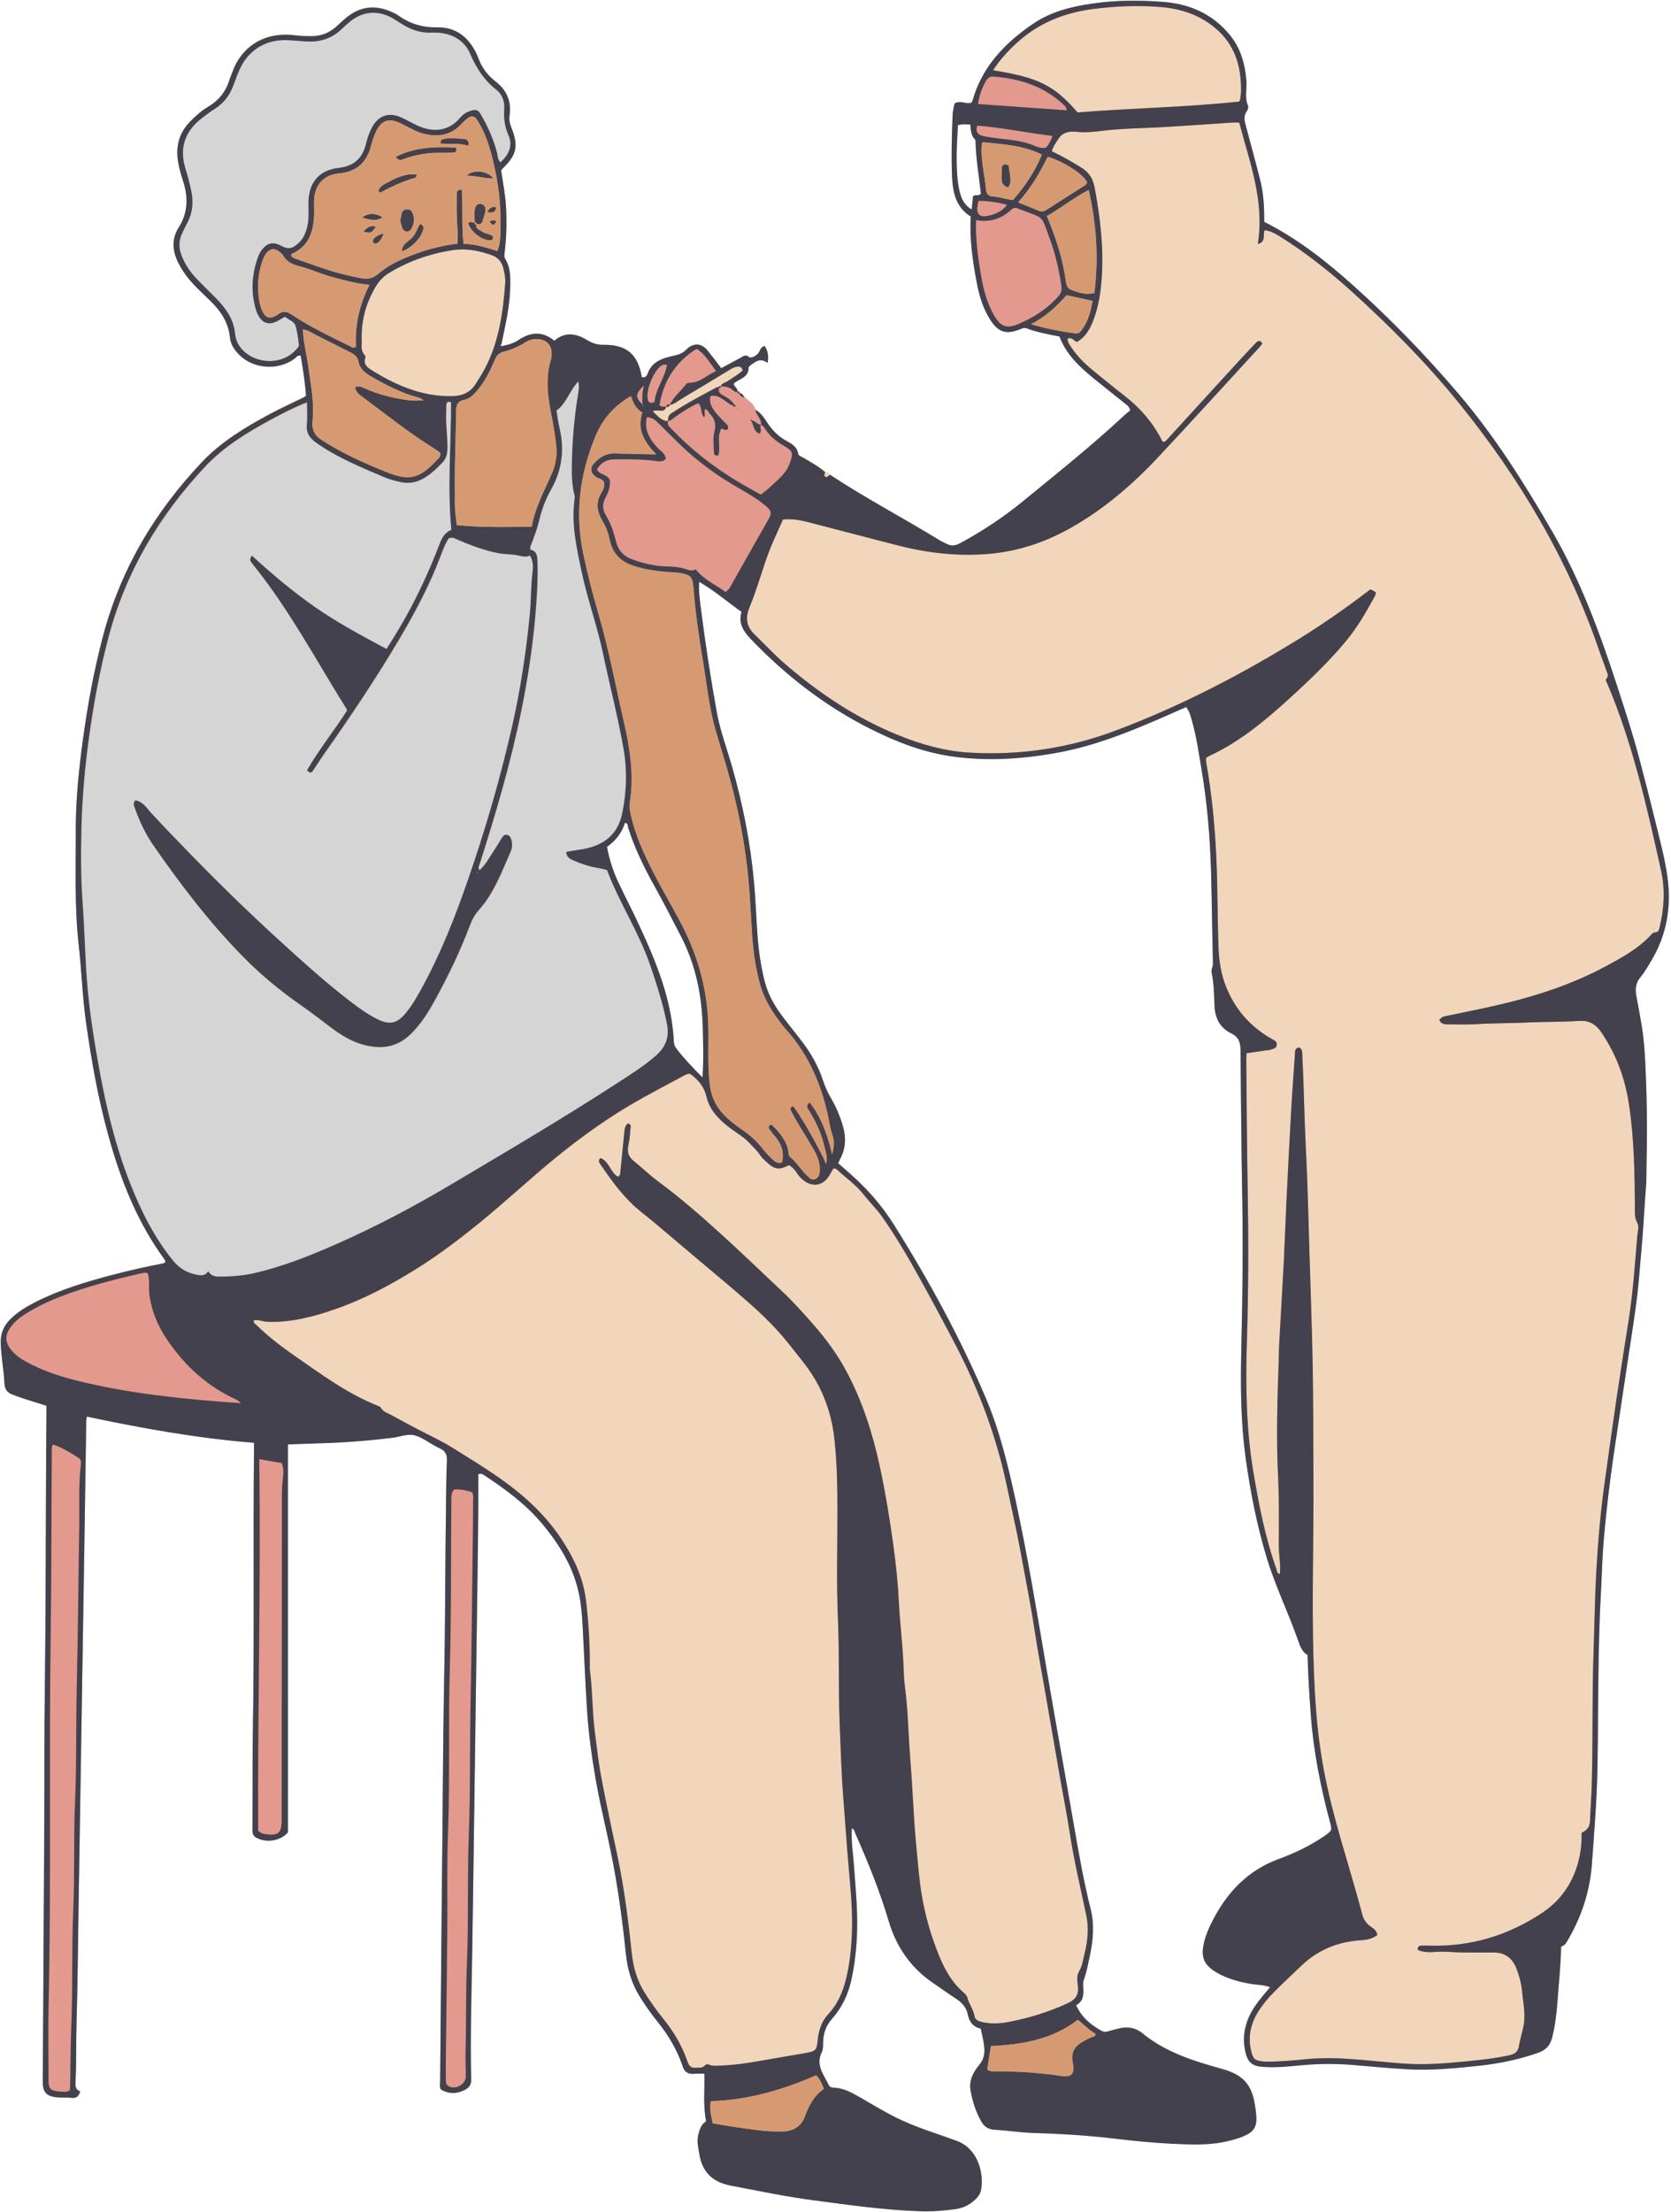
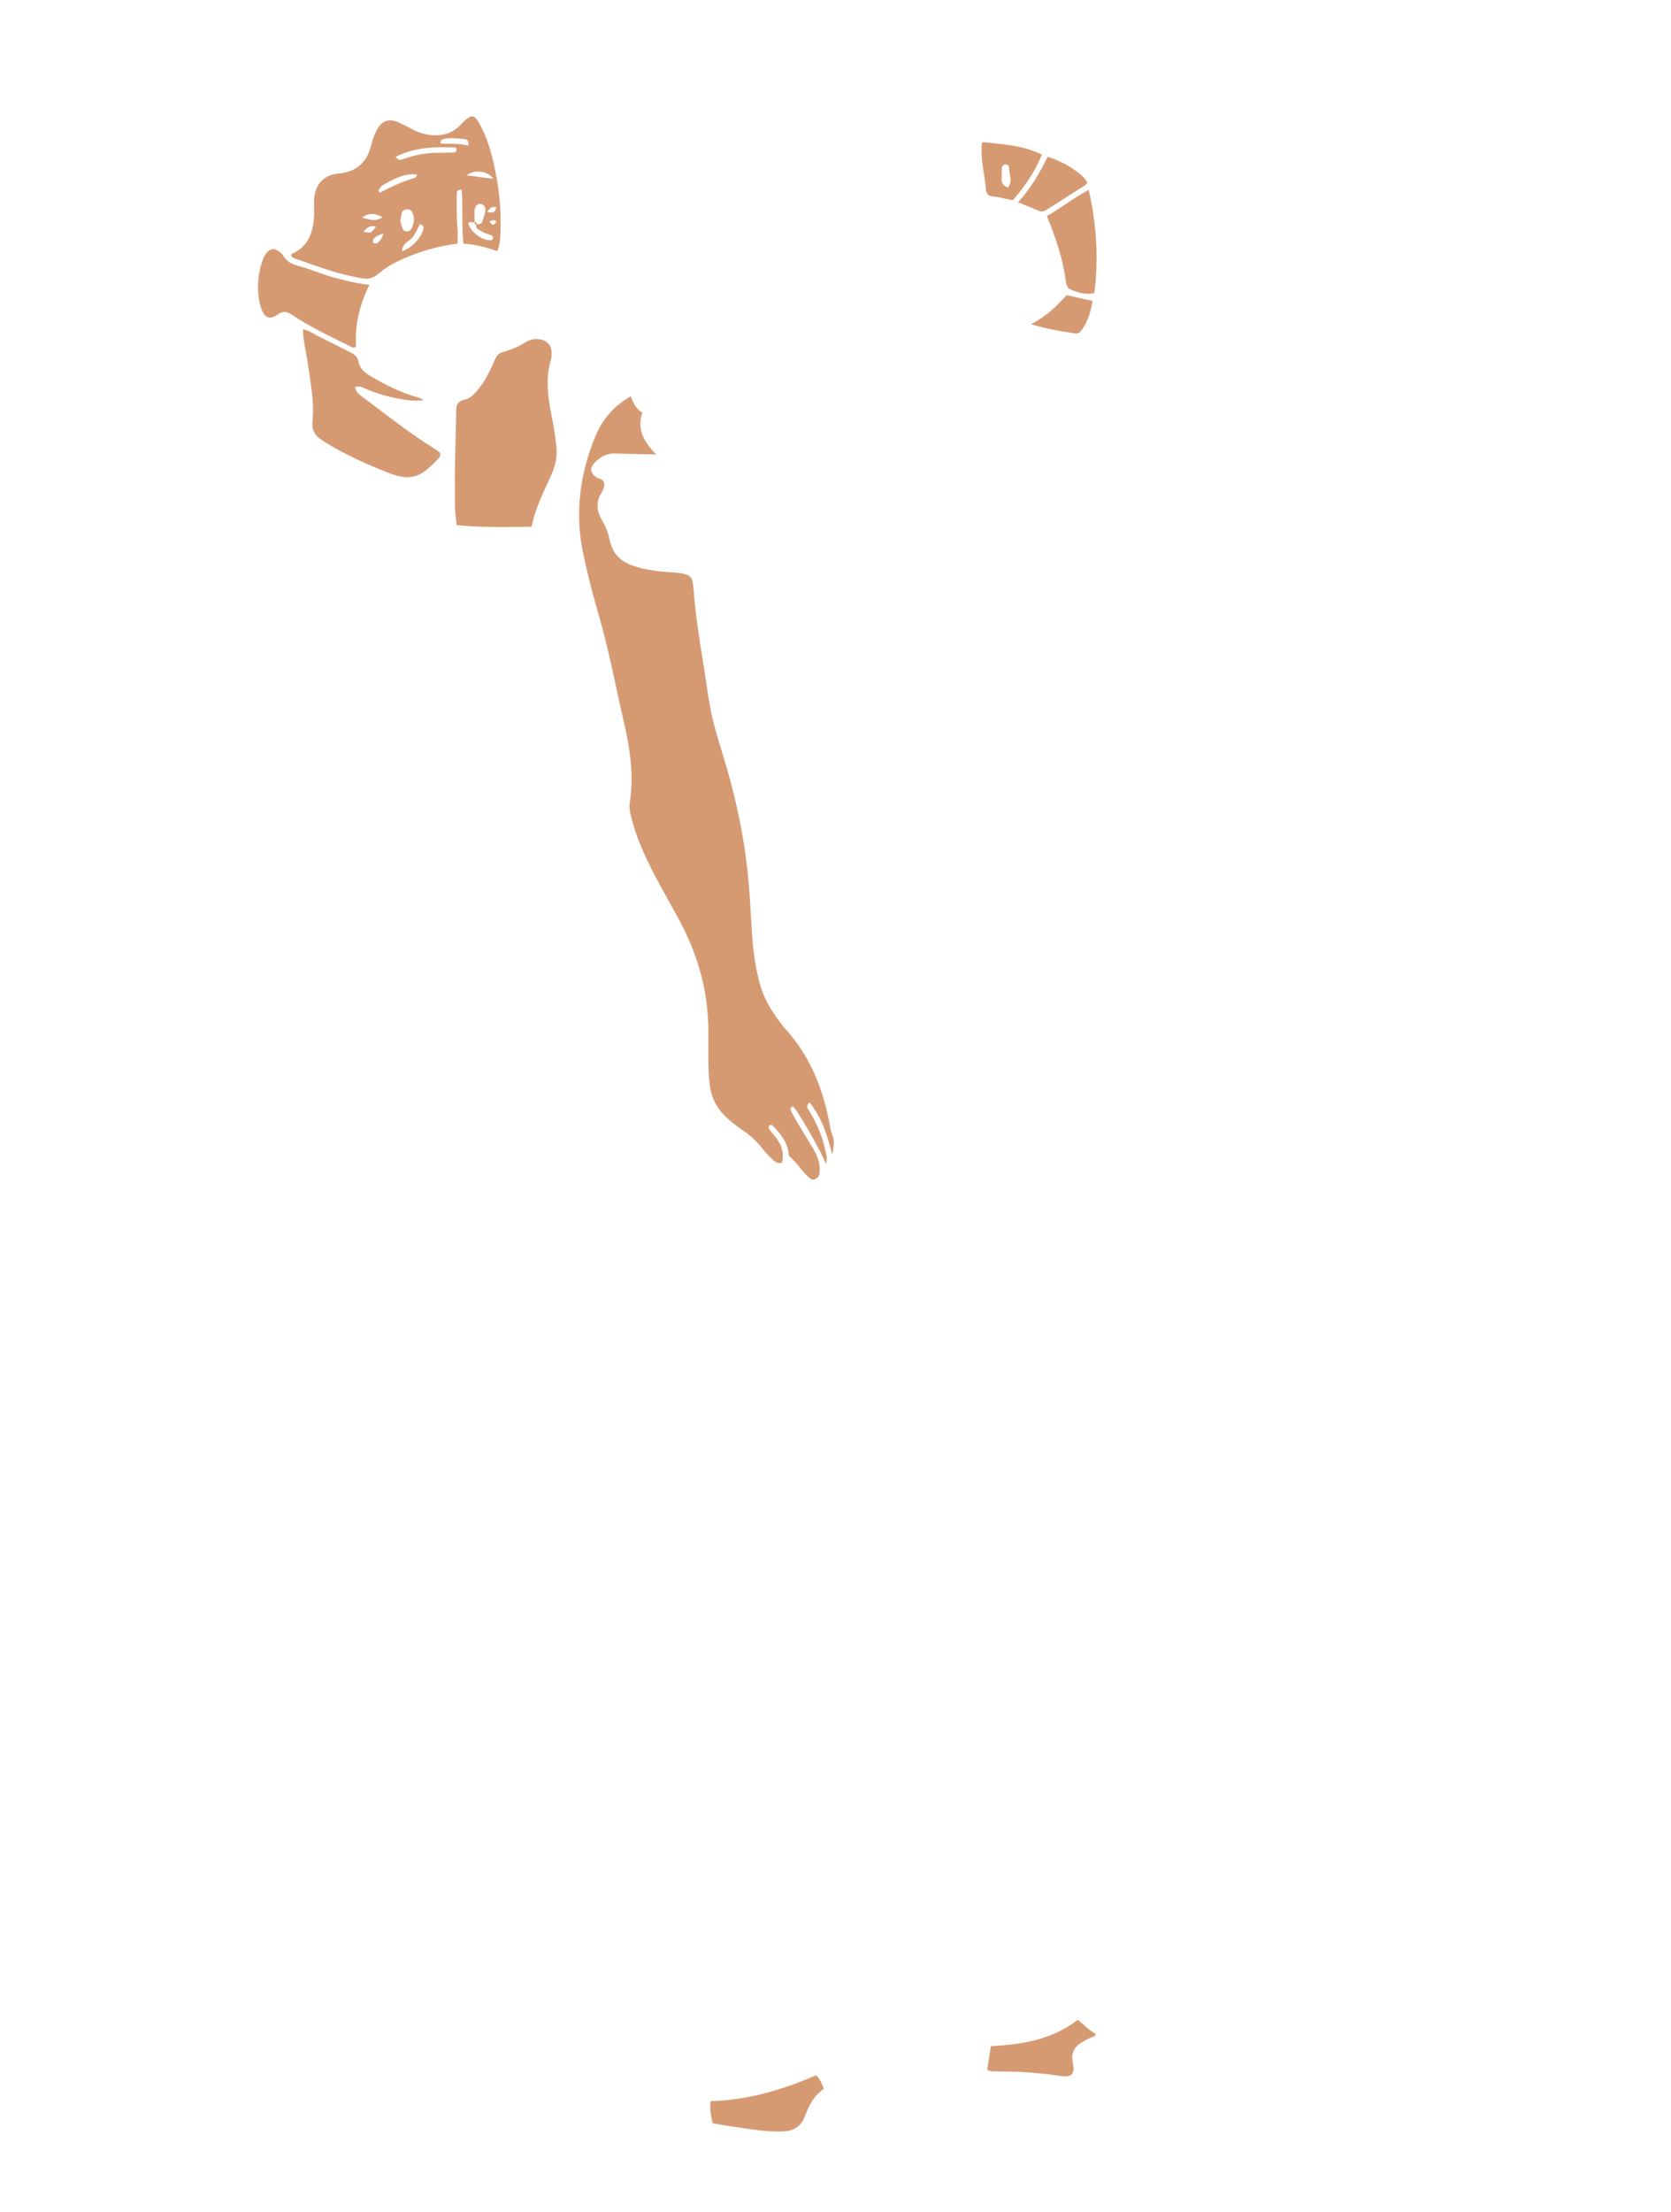
<svg xmlns="http://www.w3.org/2000/svg" height="282.9" preserveAspectRatio="xMidYMid meet" version="1.0" viewBox="-0.1 -0.1 213.8 282.9" width="213.8" zoomAndPan="magnify">
  <g id="change1_1">
-     <path d="M211.11,122.87c2.05-3.35,2.66-6.99,2.13-10.85c-0.27-2-0.78-3.95-1.26-5.91c-0.76-3.12-1.56-6.24-2.38-9.35 c-0.82-3.08-1.81-6.11-2.79-9.13c-2.21-6.78-4.68-13.48-8.28-19.71c-3.58-6.2-7.38-12.24-12.04-17.69 c-4.14-4.85-8.56-9.43-13.31-13.7c-3.53-3.17-7.22-6.1-11.53-8.26c0.01-1.77-0.06-3.55-0.5-5.29c-0.56-2.22-1.18-4.42-1.75-6.63 c-0.2-0.76-0.52-1.53,0.05-2.29c0.12-0.17,0.2-0.49,0.12-0.67c-0.46-1.05-0.11-2.13-0.2-3.2c-0.18-2.13-0.73-4.12-2.11-5.81 c-2.2-2.69-5.12-3.98-8.5-4.24c-3.06-0.24-6.13-0.23-9.18,0.22c-2.67,0.4-5.26,1.04-7.52,2.59c-3.61,2.47-6.52,5.5-7.74,9.86 c-0.03,0.1-0.13,0.18-0.17,0.24c-0.71,0.18-1.41-0.37-2.12,0.09c-0.11,0.51-0.23,1.03-0.25,1.57c-0.1,2.56-0.18,5.12-0.07,7.68 c0.09,2.08,0.5,4.02,2.39,5.19c-0.15,2.93,0.26,5.69,0.77,8.44c0.32,1.68,0.8,3.33,1.74,4.78c1.02,1.58,2.01,1.89,3.76,1.22 c0.29-0.11,0.54-0.27,0.88-0.14c1.34,0.52,2.76,0.76,4.21,1.05c0.87,2.35,2.66,3.96,4.54,5.49c1.27,1.03,2.55,2.04,3.82,3.06 c0.27,0.21,0.59,0.38,0.69,0.91c-0.21,0.17-0.49,0.38-0.75,0.62c-4.15,3.87-8.58,7.41-12.97,10.99c-2.5,2.05-5.18,3.82-8.03,5.36 c-0.66,0.36-1.21,0.4-1.83,0.04c-0.24-0.13-0.5-0.22-0.73-0.36c-4.66-2.87-9.52-5.41-14.09-8.42c-0.14-0.23-0.35-0.35-0.62-0.36 c-0.85-0.74-1.83-1.27-2.79-1.84c-0.26-0.15-0.62-0.22-0.68-0.57c-0.15-0.83-0.78-1.21-1.43-1.55c-1.01-0.54-1.8-1.3-2.43-2.25 c-0.44-0.66-0.86-1.37-1.6-1.77c0,0,0,0,0,0c-0.24-0.7-0.84-1.09-1.35-1.56c-0.24-0.16-0.29-0.6-0.71-0.51 c0.07-0.23-0.02-0.3-0.25-0.23c0,0,0.04-0.01,0.04-0.01c0.01-0.43-0.45-0.61-0.52-1.01c0.08-0.07,0.16-0.15,0.25-0.21 c0.72-0.47,1.69-0.71,1.67-1.86c0-0.11,0.18-0.24,0.3-0.33c0.61-0.45,1.22-0.95,2.13-0.26c0.17-0.9,0.01-1.54-0.36-2.15 c-0.49,0.09-0.57,0.43-0.72,0.75c-0.22,0.45-1.04,0.88-1.3,0.65c-0.43-0.38-0.7-0.11-1.03,0.07c-0.84,0.45-1.67,0.9-2.52,1.36 c-0.33-0.43-0.58-0.77-0.84-1.11c-0.26-0.34-0.54-0.66-0.79-1c-0.92-1.25-2.03-1.11-2.85-0.26c-0.45,0.47-0.99,0.64-1.62,0.78 c-1.41,0.31-2.8,0.73-3.34,2.34c-0.09,0.26-0.34,0.54-0.73,0.38c-0.47-2.9-1.97-4.18-4.9-4.12c-0.77,0.02-1.43-0.2-2.08-0.6 c-1.4-0.85-2.81-1.12-4.21,0.08c-1.53-1.28-3.06-1.11-4.61-0.08c-0.59,0.39-1.25,0.6-1.94,0.72c-0.09,0.05-0.19,0.1-0.27,0.01 c-0.08-0.09-0.02-0.19,0.06-0.26c0.51-2.42,1.08-4.83,1.12-7.33c0.02-1.21,0.04-2.41-0.62-3.49c-0.21-0.35-0.12-0.66-0.08-1 c0.22-1.89,0.26-3.79,0.16-5.7c-0.09-1.58-0.42-3.13-0.62-4.65c0.09-0.12,0.12-0.19,0.18-0.25c1.8-1.7,2.07-2.89,1.14-5.19 c-0.21-0.51-0.33-1.03-0.25-1.59c0.27-1.82-0.36-3.26-1.82-4.38c-0.97-0.75-1.7-1.7-2.13-2.86c-0.15-0.4-0.33-0.79-0.54-1.16 C59.57,4.43,58,3.37,55.88,3.4C54,3.44,52.36,2.96,50.87,1.85c-0.19-0.14-0.4-0.24-0.61-0.34c-2.11-1.03-4.12-0.94-5.99,0.57 c-0.45,0.37-0.87,0.78-1.3,1.16c-0.9,0.81-1.96,1.25-3.17,1.25c-0.7,0-1.39-0.01-2.09-0.1c-4.31-0.56-7.08,1.78-8.1,4.77 c-0.1,0.29-0.24,0.58-0.33,0.87c-0.46,1.52-1.35,2.67-2.73,3.48c-0.87,0.51-1.62,1.19-2.33,1.92c-1.14,1.18-1.69,2.56-1.62,4.21 c0.05,1.18,0.39,2.3,0.74,3.4c0.67,2.07,0.62,4.02-0.57,5.92c-0.94,1.49-0.8,3.02-0.03,4.55c0.32,0.63,0.69,1.21,1.12,1.76 c0.87,1.11,1.91,2.04,2.91,3.02c1.35,1.3,2.36,2.77,2.55,4.7c0.09,0.9,0.56,1.6,1.17,2.22c1.85,1.87,5.06,2.08,7.15,0.48 c0.2-0.15,0.32-0.45,0.74-0.34c0.28,1.68,0.56,3.38,0.68,5.14c-0.15,0.09-0.27,0.19-0.4,0.25c-1.43,0.7-2.88,1.35-4.28,2.11 c-3.12,1.68-6.16,3.5-8.62,6.1c-6.09,6.42-10.47,13.82-12.72,22.44c-1.11,4.24-1.9,8.55-2.5,12.89c-0.54,3.92-0.95,7.86-0.94,11.81 c0.02,4.88-0.18,9.76,0.38,14.65c0.38,3.3,0.48,6.64,0.94,9.94c0.69,4.88,1.55,9.72,2.87,14.47c1.56,5.64,3.69,11.03,7.18,15.8 c0.06,0.08,0.07,0.21,0.1,0.29c-0.09,0.19-0.25,0.2-0.4,0.23c-2.13,0.41-4.25,0.89-6.35,1.44c-3.38,0.89-6.72,1.89-9.85,3.47 c-1.15,0.58-2.25,1.24-3.18,2.14c-0.88,0.84-1.33,1.82-1.29,3.11c0.05,1.71,0.38,3.39,0.47,5.09c0.04,0.77,0.32,1.24,1.03,1.49 c0.48,0.17,0.94,0.36,1.42,0.51c0.95,0.31,1.91,0.6,2.93,0.92c0,0.44,0,0.82,0,1.21c-0.01,1.67-0.03,3.34-0.04,5.01 c-0.06,10.02-0.03,20.05-0.17,30.07c-0.08,5.83-0.04,11.66-0.07,17.49c-0.06,10.92-0.13,21.84-0.19,32.75 c-0.01,1.17,0.42,1.72,1.58,1.89c0.69,0.1,1.4,0,2.09,0.1c0.64,0.09,0.92-0.2,1.11-0.82c-0.57-0.2-0.63-0.64-0.6-1.18 c0.13-2.56,0.06-5.12,0.14-7.69c0.15-4.77,0.17-9.55,0.25-14.33c0.08-4.78,0.16-9.55,0.23-14.33c0.08-4.78,0.16-9.55,0.23-14.33 c0.1-6.02,0.19-12.04,0.29-18.06c0.08-5.28,0.16-10.56,0.24-15.85c0-0.15,0.04-0.3,0.07-0.54c7.07,1.5,14.14,2.77,21.39,3.35 c0,0.51,0,0.93,0,1.35c-0.11,11.81,0.06,23.62-0.14,35.44c-0.04,2.49-0.03,4.97-0.04,7.46c-0.01,1.75,0,3.5-0.01,5.25 c0,0.41,0.05,0.74,0.45,0.98c1.29,0.74,3.13,0.45,4.08-0.65c0-16.53,0-33.02,0-49.62c1.46-0.04,2.81-0.11,4.15-0.15 c3.11-0.08,6.19-0.33,9.27-0.71c0.95-0.12,1.94-0.56,2.86-0.29c0.91,0.27,1.72,0.89,2.57,1.35c0.17,0.09,0.34,0.2,0.52,0.27 c0.73,0.3,1.03,0.77,0.98,1.61c-0.1,2-0.09,4.01-0.12,6.02c-0.11,6.99-0.08,13.98-0.22,20.98c-0.14,7.38-0.17,14.76-0.25,22.14 c-0.04,4.16-0.08,8.32-0.12,12.47c-0.06,5.94-0.11,11.89-0.16,17.83c0,0.34-0.09,0.7,0.12,1c1,0.57,1.98,0.55,3,0.05 c0.59-0.29,0.87-0.67,0.85-1.36c-0.12-5.17,0.03-10.33,0.12-15.5c0.1-5.48,0.16-10.95,0.24-16.43c0.08-5.52,0.16-11.03,0.23-16.55 c0.08-5.48,0.16-10.95,0.23-16.43c0.04-2.76,0.07-5.52,0.09-8.28c0.01-1.43,0-2.85,0-4.22c0.34-0.11,0.47-0.05,0.61,0.04 c2.74,1.79,5.38,3.7,7.5,6.23c2.32,2.76,4.17,5.78,4.85,9.41c0.32,1.72,0.38,3.47,0.47,5.21c0.15,3.06,0.29,6.12,0.48,9.18 c0.19,3.02,0.61,6.01,1.12,8.99c0.54,3.13,1.32,6.22,1.95,9.33c0.88,4.29,1.46,8.63,1.91,12.98c0.2,1.96,0.74,3.79,1.79,5.47 c0.7,1.12,1.46,2.2,2.29,3.23c1.31,1.61,2.34,3.37,3.07,5.32c0.04,0.11,0.08,0.22,0.11,0.33c0.22,0.76,0.73,1.04,1.5,0.97 c0.41-0.04,0.82-0.01,1.28-0.01c0.06,2.06-0.19,4.09,0.23,6.09c-0.67,0.43-0.85,1.09-1.02,1.78c-0.2,0.83,0.02,1.61,0.15,2.41 c0.37,2.32,1.71,3.59,4.02,4.03c3.58,0.68,7.15,1.43,10.75,1.9c4.49,0.59,8.98,1.24,13.52,1.38c1.48,0.05,2.95-0.07,4.41-0.26 c0.98-0.13,1.86-0.53,2.59-1.23c0.38-0.36,0.67-0.77,0.76-1.28c0.39-2.38-0.58-5.39-3.27-6.27c-0.44-0.15-0.87-0.32-1.31-0.47 c-2.42-0.83-4.85-1.65-7.11-2.87c-1.33-0.72-2.63-1.5-3.94-2.25c-1.01-0.58-2.04-1.13-3.25-1.16c-0.25-0.01-0.49-0.08-0.6-0.3 c-0.65-1.35-1.75-2.61-0.89-4.3c0.16-0.32,0.15-0.76,0.15-1.14c0.01-1.16,0.34-2.17,1.13-3.07c1.29-1.45,2.1-3.17,2.5-5.06 c0.45-2.09,0.67-4.21,0.72-6.34c0.07-2.8-0.21-5.58-0.42-8.36c-0.11-1.53-0.37-3.06-0.25-4.63c0.33,0.15,0.35,0.45,0.45,0.68 c1.61,3.66,3.12,7.35,4.26,11.19c0.96,3.26,2.8,5.95,5.65,7.9c0.99,0.68,1.97,1.38,2.98,2.04c0.75,0.49,1.31,1.14,1.49,2 c0.19,0.98,0.7,1.61,1.66,1.83c0.16,0.82,0.37,1.57,0.45,2.33c0.08,0.81-0.03,1.57-0.61,2.27c-0.78,0.94-1.37,2-1.14,3.31 c0.24,1.38,0.68,2.71,1.36,3.94c0.36,0.64,0.87,1.03,1.67,1.07c1.7,0.1,3.4,0.37,5.1,0.42c3.41,0.1,6.81,0.31,10.21,0.71 c2.5,0.3,5.01,0.55,7.52,0.67c2.44,0.11,4.89,0.23,7.3-0.4c0.83-0.22,1.64-0.44,2.39-0.88c0.66-0.39,0.99-0.93,1.01-1.71 c0.02-0.71-0.09-1.39-0.2-2.08c-0.43-2.61-1.61-3.77-4.19-4.49c-3.63-1.01-7.23-2.12-10.21-4.58c-0.82-0.68-1.81-0.85-2.86-0.62 c-0.49,0.11-0.98,0.23-1.46,0.38c-0.31,0.1-0.59,0.11-0.89-0.05c-1.38-0.77-2.56-1.73-3.25-3.29c0.88-0.46,0.97-1.24,0.92-2.1 c-0.02-0.38-0.07-0.77,0.07-1.15c0.36-0.99,0.54-2.02,0.76-3.04c0.43-1.99,0.61-4,0.11-6c-0.91-3.65-1.56-7.35-2.2-11.05 c-1.1-6.41-2.28-12.81-3.37-19.23c-1.25-7.33-2.44-14.68-4.02-21.95c-0.97-4.47-2.04-8.93-3.84-13.16 c-3.28-7.69-7.28-15.01-11.71-22.09c-1.52-2.42-3.37-4.55-5.51-6.45c-0.54-0.48-1.09-0.96-1.65-1.45c0.09-0.21,0.13-0.35,0.21-0.48 c0.76-1.37,0.82-2.79,0.39-4.28c-0.36-1.24-0.85-2.42-1.5-3.52c-0.44-0.74-0.79-1.51-1.05-2.32c-0.6-1.83-1.54-3.47-2.7-4.99 c-0.87-1.14-1.78-2.26-2.64-3.41c-0.98-1.32-1.74-2.76-2.14-4.36c-0.47-1.88-0.75-3.8-0.89-5.73c-0.17-2.28-0.24-4.57-0.45-6.85 c-0.46-5.03-1.43-9.96-2.82-14.82c-0.65-2.27-1.49-4.49-1.92-6.82c-0.8-4.34-1.46-8.7-2.02-13.08c-0.15-1.2-0.34-2.41-0.26-3.71 c1.98,1.13,3.6,2.56,5.43,3.84c-0.45,1.41,0.22,2.46,1.14,3.43c4.46,4.68,9.5,8.59,15.28,11.5c3.34,1.68,6.81,3.04,10.54,3.56 c4.61,0.64,9.21,0.32,13.77-0.54c4.37-0.83,8.49-2.43,12.55-4.2c1.2-0.52,2.4-1.06,3.6-1.58c0.45,0.56,0.58,1.18,0.75,1.77 c0.58,2.03,0.87,4.13,1.22,6.21c0.72,4.25,1.08,8.54,1.21,12.84c0.12,4,0.15,8,0.25,12c0.01,0.4-0.25,0.76-0.17,1.13 c0.31,1.41,0.31,2.85,0.37,4.28c0.07,1.58,0.72,2.79,2.12,3.49c0.95,0.47,1.2,1.15,1.21,2.13c0.02,4.62,0.09,9.25,0.14,13.87 c0.01,0.89,0.02,1.79,0.04,2.68c0.15,7.07,0.11,14.15-0.07,21.22c-0.12,4.86-0.11,9.7,0.56,14.52c0.6,4.3,1.43,8.56,2.7,12.72 c1.09,3.61,2.77,7,4.01,10.55c0.26,0.74,0.51,1.46,1.2,1.82c0.06,2.62,0.23,5.14,0.41,7.65c0.34,4.66,1.25,9.21,2.45,13.71 c0.28,1.05,0.32,1.09-0.68,1.79c-1.83,1.27-3.84,2.21-5.91,2.98c-3.91,1.44-6.53,4.21-8.4,7.82c-0.5,0.97-0.93,1.96-1.16,3.03 c-0.36,1.73,0.07,2.7,1.59,3.6c1.35,0.81,2.84,1.22,4.38,1.48c0.82,0.14,1.66,0.13,2.53,0.43c-0.66,0.82-1.32,1.54-1.87,2.34 c-1.29,1.87-1.83,3.92-1.24,6.18c0.25,0.95,0.77,1.52,1.84,1.64c1.91,0.21,3.8-0.05,5.69-0.21c2.1-0.18,4.18-0.17,6.28,0.01 c2.28,0.19,4.56,0.41,6.84,0.54c3.11,0.18,6.2-0.12,9.29-0.46c2.55-0.28,5.04-0.81,7.47-1.65c0.97-0.34,1.53-0.95,1.78-1.95 c0.37-1.47,0.56-2.97,0.67-4.47c0.17-2.4,0.44-4.79,0.48-7.18c0.44-0.09,0.61-0.39,0.79-0.7c1.82-3.05,2.9-6.33,3.15-9.88 c0.3-4.14,0.64-8.28,0.71-12.43c0.12-7.5,0.03-14.99,0.45-22.48c0.12-2.17,0.16-4.35,0.35-6.51c0.33-3.7,0.76-7.39,1.3-11.07 c0.65-4.44,1.32-8.88,2-13.32c0.49-3.22,1.01-6.43,1.26-9.67c0.12-1.58,0.29-3.16,0.41-4.75c0.15-2.08,0.26-4.17,0.43-6.25 c0.09-1.09,0.05-2.23,0.08-3.35c0.09-4.35,0.04-8.7-0.19-13.05c-0.08-1.43-0.2-2.86-0.43-4.28c-0.21-1.26-0.44-2.52-0.68-3.77 c-0.16-0.87-0.13-1.66,0.49-2.41C210.28,124.28,210.69,123.56,211.11,122.87z M124.4,24.99c-0.05,0.48-0.11,1.04-0.19,1.71 c-0.93-0.57-1.3-1.36-1.52-2.22c-0.34-1.36-0.37-2.77-0.4-4.16c-0.02-1.46,0.1-2.93,0.16-4.4c0.57-0.19,1.06-0.1,1.58-0.09 c0.07,0.73,0.07,1.39,0.59,1.9c0.13,0.13,0.09,0.44,0.09,0.67c0.08,2.09,0.45,4.15,0.67,6.26C125.19,25.03,124.75,24.73,124.4,24.99 z M38.61,41.98L38.61,41.98C38.61,41.98,38.61,41.98,38.61,41.98C38.61,41.98,38.61,41.98,38.61,41.98z M38.67,42.14 c-0.01-0.03-0.02-0.05-0.03-0.08C38.65,42.09,38.66,42.11,38.67,42.14L38.67,42.14z M60.65,28.33c0-0.15-0.01-0.3-0.02-0.46 C60.64,28.02,60.65,28.17,60.65,28.33L60.65,28.33z M61,111.53L61,111.53c0.02-0.02,0.05-0.05,0.07-0.07 C61.04,111.48,61.02,111.51,61,111.53z M89.81,131.31c0.05,2.04,0.12,4.09-0.03,6.39c-1.31-1.29-2.39-2.45-3.36-3.71 c-0.2-0.26-0.29-0.52-0.31-0.85c-0.26-5.34-2.24-10.17-4.45-14.93c-0.87-1.86-1.82-3.68-2.69-5.54c-0.65-1.4-1.12-2.88-1.42-4.46 c1.09-0.78,1.91-1.78,2.3-3.08c0.45,0.07,0.35,0.42,0.42,0.64c0.83,2.64,2.04,5.11,3.39,7.51c1.19,2.13,2.3,4.31,3.42,6.48 C88.94,123.4,89.7,127.28,89.81,131.31z" fill="#D69A72" />
-   </g>
+     </g>
  <g id="change2_1">
-     <path d="M32.35,168.77c0.61-0.17,1.18,0.18,1.78,0.2c3.05,0.11,5.91-0.64,8.74-1.64c3.83-1.34,7.38-3.27,10.79-5.43 c2.62-1.66,5.09-3.54,7.5-5.5c3.34-2.71,6.48-5.66,9.81-8.38c3.52-2.87,7.22-5.5,11.2-7.7c1.66-0.92,3.34-1.82,5.02-2.71 c0.95-0.51,0.94-0.49,1.7,0.2c0.74,0.67,1.21,1.43,1.44,2.44c0.37,1.56,1.44,2.72,2.68,3.7c0.94,0.75,2.02,1.31,2.85,2.21 c0.45,0.48,0.94,0.92,1.3,1.48c0.21,0.32,0.5,0.59,0.79,0.86c1.09,1.02,1.59,1.09,2.91,0.44c0.45,0.25,0.78,0.63,1.05,1.05 c0.23,0.37,0.53,0.67,0.87,0.93c1.16,0.88,2.5,0.61,3.24-0.66c0.17-0.3,0.35-0.59,0.52-0.89c0.16,0.02,0.31,0,0.38,0.06 c1.16,1.08,2.48,1.98,3.48,3.25c0.74,0.94,1.61,1.78,2.31,2.76c1.79,2.5,3.33,5.15,4.81,7.83c1.62,2.92,3.21,5.86,4.74,8.82 c2.98,5.74,5.21,11.75,6.53,18.1c0.56,2.69,1.19,5.36,1.68,8.06c0.61,3.35,1.29,6.68,1.8,10.04c0.44,2.9,0.99,5.79,1.49,8.68 c0.59,3.39,1.17,6.78,1.76,10.17c0.41,2.36,0.89,4.71,1.25,7.08c0.55,3.6,1.4,7.13,2.14,10.69c0.33,1.59,0.17,3.25-0.22,4.85 c-0.19,0.78-0.28,1.58-0.72,2.32c-0.34,0.57-0.2,1.31-0.13,1.95c0.12,1.08-0.4,1.68-1.29,2.09c-2.4,1.12-4.92,1.88-7.51,2.39 c-1.2,0.23-2.37,0.28-3.57,0c-0.46-0.11-0.82-0.31-0.89-0.79c-0.13-0.83-0.68-1.48-0.88-2.27c-0.07-0.27-0.25-0.48-0.46-0.66 c-1.97-1.68-2.94-3.99-3.78-6.33c-1.01-2.81-1.64-5.71-1.95-8.7c-0.29-2.81-0.56-5.62-0.71-8.44c-0.13-2.4-0.28-4.79-0.47-7.18 c-0.21-2.74-0.24-5.49-0.6-8.21c-0.15-1.15-0.19-2.32-0.24-3.47c-0.11-2.52-0.43-5.01-0.56-7.53c-0.12-2.43-0.37-4.86-0.7-7.27 c-0.47-3.45-1.03-6.88-1.77-10.28c-0.91-4.19-2.21-8.24-4.23-12.03c-1.16-2.16-2.6-4.14-4.21-5.98c-1.33-1.52-2.68-3.02-4.15-4.4 c-2.61-2.44-5.17-4.93-7.82-7.32c-2.53-2.29-5.1-4.53-7.84-6.56c-1.12-0.83-2.13-1.8-3.21-2.68c-0.69-0.55-0.87-1.19-0.68-2.05 c0.17-0.79,0.21-1.61,0.29-2.41c0.02-0.17-0.14-0.26-0.35-0.35c-0.43,0.33-0.43,0.83-0.48,1.32c-0.17,1.69-0.34,3.39-0.51,5.08 c-0.02,0.15-0.07,0.3-0.28,0.43c-0.98-0.54-1.12-1.98-2.25-2.4c-0.36,0.36-0.12,0.64,0.04,0.87c1.14,1.66,2.32,3.31,3.74,4.74 c0.95,0.96,2.06,1.76,3.1,2.63c1.89,1.6,3.78,3.2,5.68,4.8c1.72,1.45,3.45,2.88,5.15,4.35c2.29,1.98,4.53,4,6.41,6.4 c0.72,0.91,1.47,1.8,2.16,2.74c2.04,2.73,3.23,5.76,3.63,9.18c0.38,3.25,0.41,6.49,0.41,9.75c0,4.51-0.13,9.02,0.07,13.52 c0.2,4.47,0.04,8.93,0.22,13.39c0.13,3.17,0.21,6.35,0.47,9.52c0.24,2.97,0.43,5.94,0.69,8.91c0.25,2.82,0.52,5.64,0.4,8.47 c-0.08,1.89-0.27,3.78-0.72,5.63c-0.4,1.67-1.06,3.25-2.25,4.54c-0.92,0.99-1.29,2.16-1.41,3.46c-0.11,1.2-0.26,1.35-1.53,1.57 c-1.94,0.34-3.89,0.65-5.83,1c-1.75,0.32-3.51,0.56-5.29,0.61c-0.39,0.01-0.78,0.07-1.15-0.09c-0.23-0.1-0.46-0.13-0.64,0.08 c-0.3,0.35-0.71,0.24-1.09,0.28c-0.59,0.07-0.91-0.15-1.11-0.75c-0.7-2.04-1.78-3.88-3.13-5.54c-0.86-1.05-1.63-2.16-2.36-3.31 c-0.98-1.55-1.46-3.24-1.65-5.03c-0.43-4.15-0.96-8.29-1.82-12.38c-0.69-3.29-1.41-6.58-2.04-9.89c-0.38-1.97-0.6-3.97-0.86-5.97 c-0.34-2.65-0.28-5.33-0.64-7.98c-0.04-0.27-0.01-0.54-0.01-0.82c0.01-2.75-0.17-5.5-0.51-8.23c-0.33-2.62-1.39-4.97-2.79-7.2 c-2.1-3.35-4.92-5.96-8.11-8.22c-2.05-1.45-4.2-2.76-6.34-4.08c-1.33-0.82-2.79-1.49-4.19-2.22c-1.13-0.6-2.26-1.2-3.39-1.82 c-0.5-0.27-1.1-0.41-1.41-0.98c-0.05-0.09-0.17-0.16-0.28-0.2c-3.94-1.54-7.3-4.05-10.73-6.42c-1.72-1.19-3.38-2.47-4.89-3.93 C32.56,169.23,32.32,169.12,32.35,168.77z M106.11,60.63c-0.2,0.08-0.32,0.33-0.6,0.24c-0.19-0.18-0.11-0.39-0.02-0.6 C105.76,60.28,105.96,60.41,106.11,60.63z M174.05,248.04c-2.98,0.18-5.58,1.25-7.74,3.34c-1.17,1.13-2.38,2.24-3.52,3.4 c-0.62,0.64-1.2,1.33-1.7,2.06c-1.09,1.6-1.59,3.36-1.13,5.3c0.26,1.12,0.45,1.28,1.54,1.41c0.19,0.02,0.39,0.02,0.58,0.02 c1.67,0,3.33-0.16,4.99-0.32c1.9-0.18,3.8-0.15,5.7-0.01c2.16,0.16,4.32,0.39,6.49,0.56c2.56,0.2,5.12,0.04,7.68-0.21 c2.04-0.2,4.09-0.4,6.1-0.84c0.68-0.15,1.07-0.46,1.18-1.09c0.14-0.84,0.39-1.65,0.57-2.47c0.35-1.55-0.01-3.1-0.15-4.63 c-0.1-0.99-0.36-1.98-0.73-2.92c-0.56-1.41-1.55-2.06-3.05-2.03c-1.28,0.02-2.57,0.01-3.85,0c-1.12-0.01-2.23-0.16-3.36-0.08 c-0.74,0.06-1.61,0.1-2.38-0.27c0.01-0.32,0.12-0.5,0.4-0.52c0.43-0.02,0.85-0.01,1.28,0c5.17,0.12,9.89-1.31,14.19-4.15 c2.11-1.39,3.59-3.27,4.42-5.68c0.51-1.49,0.75-3,0.68-4.59c0.67-0.31,1.07-0.76,1.09-1.52c0.05-1.51,0.18-3.02,0.22-4.53 c0.17-5.79,0.03-11.58,0.24-17.37c0.12-3.38,0.16-6.76,0.35-10.13c0.22-3.83,0.55-7.65,1.09-11.46c0.51-3.64,1.01-7.29,1.55-10.93 c0.47-3.18,0.98-6.36,1.48-9.54c0.57-3.6,0.81-7.24,1.12-10.87c0.05-0.57,0.27-1.21-0.02-1.72c-0.33-0.6-0.29-1.19-0.29-1.8 c-0.02-4.46-0.09-8.92-0.76-13.35c-0.5-3.32-1.64-6.37-3.52-9.16c-0.72-1.06-1.58-1.57-2.92-1.47c-2.05,0.15-4.11,0.09-6.17,0.19 c-2.29,0.11-4.58,0.08-6.87,0.22c-1.2,0.08-2.41,0.03-3.61,0.03c-0.47,0-0.92-0.03-1.17-0.54c0.29-0.5,0.78-0.5,1.22-0.6 c1.52-0.32,3.04-0.62,4.56-0.95c5.41-1.16,10.68-2.72,15.58-5.37c2.05-1.11,4.1-2.22,5.71-3.97c0.13-0.14,0.3-0.33,0.46-0.32 c0.55,0,0.59-0.39,0.68-0.77c0.56-2.37,0.69-4.77,0.16-7.15c-1.8-8.11-3.62-16.21-6.87-23.9c-0.09-0.21-0.3-0.44-0.12-0.64 c0.35-0.39,0.09-0.74-0.02-1.08c-0.27-0.81-0.59-1.6-0.87-2.41c-3.99-11.72-10.22-22.19-17.98-31.76 c-4.16-5.14-8.81-9.83-13.72-14.27c-2.89-2.61-5.93-5.01-9.24-7.07c-0.59-0.37-1.2-0.69-1.91-0.77c-0.25,0.58,0.24,1.48-0.87,1.77 c0.9-5.46-1.03-10.42-2.37-15.53c-0.35,0-0.66-0.02-0.96,0c-3.02,0.2-6.03,0.42-9.05,0.59c-2.48,0.14-4.96,0.15-7.43,0.45 c-1.11,0.13-2.22,0.26-3.36,0.14c-0.82-0.09-1.74,0-2.29,0.83c-0.34,0.5-0.7,1-0.9,1.66c1.36,0.62,2.58,1.35,3.8,2.1 c0.96,0.59,1.47,1.4,1.68,2.51c0.71,3.79,1.17,7.59,0.92,11.45c-0.13,1.94-0.41,3.86-1.13,5.68c-0.43,1.09-1.02,2.07-2.06,2.65 c-0.42-0.2-0.66-0.68-1.2-0.41c0.03,0.51,0.34,0.87,0.59,1.24c0.69,1,1.53,1.86,2.46,2.63c1.41,1.16,2.82,2.31,4.26,3.43 c1.95,1.51,3.53,3.32,4.68,5.51c0.08,0.15,0.11,0.39,0.4,0.37c0.08-0.06,0.19-0.11,0.26-0.19c3.09-3.38,6.18-6.77,9.28-10.15 c0.71-0.77,1.43-1.53,2.15-2.29c0.26-0.28,0.55-0.45,0.85,0.04c-0.09,0.13-0.16,0.26-0.26,0.37c-4.34,4.72-8.65,9.46-13.03,14.14 c-3.33,3.56-7.01,6.72-11.29,9.12c-3.22,1.81-6.67,2.96-10.35,3.28c-3.86,0.34-7.68-0.07-11.43-1.01c-3.57-0.9-7.13-1.86-10.7-2.77 c-1.38-0.35-2.76-0.79-4.27-0.6c-0.74,1.66-1.54,3.3-2.13,5.03c-0.71,2.05-1.31,4.15-2.14,6.15c-0.6,1.44-0.39,2.53,0.69,3.57 c1.23,1.18,2.39,2.44,3.68,3.57c4.46,3.87,9.31,7.11,14.82,9.32c2.86,1.15,5.81,1.97,8.89,2.16c6.48,0.39,12.77-0.55,18.85-2.85 c8.21-3.09,15.95-7.11,23.4-11.71c3.14-1.94,6.15-4.05,9.09-6.31c0.82,0.35,0.85,0.37,0.45,1.1c-1.03,1.87-2.1,3.72-3.46,5.38 c-2.31,2.8-4.93,5.28-7.61,7.71c-3.05,2.77-6.24,5.38-10.03,7.13c-0.13,0.06-0.25,0.16-0.38,0.25c0.02,0.23,0.01,0.43,0.04,0.61 c0.72,4.05,1.11,8.15,1.29,12.25c0.17,3.76,0.14,7.54,0.27,11.3c0.06,1.78,0.33,3.54,1.02,5.21c1.16,2.83,3.09,5,5.74,6.52 c0.33,0.19,0.77,0.32,0.7,0.81c-0.07,0.48-0.54,0.5-0.89,0.62c-0.18,0.06-0.38,0.06-0.58,0.08c-0.79,0.12-1.58,0.23-2.39,0.35 c-0.02,0.32-0.04,0.55-0.04,0.78c0.05,5.6,0.08,11.19,0.18,16.79c0.11,6.37,0.1,12.75-0.1,19.12c-0.17,5.6-0.12,11.18,0.8,16.72 c0.71,4.25,1.52,8.48,2.97,12.55c0.08,0.23,0.03,0.57,0.45,0.63c0.12-1.24-0.15-2.46-0.14-3.69c0.01-2.91,0.05-5.83-0.09-8.74 c-0.25-4.94-0.09-9.86,0.08-14.8c0.02-0.74,0.02-1.48,0.06-2.21c0.19-3.49,0.41-6.97,0.59-10.46c0.13-2.6,0.21-5.2,0.34-7.8 c0.19-3.84,0.38-7.67,0.6-11.51c0.14-2.52,0.34-5.03,0.5-7.54c0.02-0.39,0.21-0.56,0.57-0.57c0.4,0.26,0.34,0.66,0.36,1.05 c0.2,3.88,0.24,7.76,0.44,11.64c0.24,4.61,0.34,9.24,0.48,13.85c0.15,4.81,0.32,9.63,0.41,14.44c0.08,4.78,0.06,9.56,0.09,14.34 c0.05,9.13-0.33,18.26,0.2,27.39c0.18,3.18,0.51,6.34,1.09,9.47c1.17,6.39,3.33,12.51,4.98,18.77c0.16,0.59,0.48,1.03,0.96,1.41 c0.35,0.27,0.83,0.46,0.96,1.15C175.5,247.85,174.78,247.99,174.05,248.04z M158.58,12.6c0.04-0.39,0.11-0.77,0.11-1.16 c0.02-3.12-0.81-5.88-3.32-7.97c-2.02-1.69-4.38-2.45-6.94-2.67c-2.87-0.24-5.73-0.12-8.59,0.24c-3.72,0.47-7.05,1.79-9.84,4.34 c-1.14,1.04-2.18,2.17-3.04,3.51c5.8,0.92,7.83,1.94,10.81,5.39c6.86-0.56,13.79-0.66,20.69-1.4 C158.55,12.67,158.57,12.64,158.58,12.6z M46.59,45.37c0.06,0.06,0.06,0.24,0.03,0.34c-0.26,0.77,0.25,1.18,0.77,1.51 c3.13,1.96,6.44,3.39,10.24,3.36c1.35-0.01,2.43-0.43,3.15-1.61c0.26-0.43,0.55-0.85,0.8-1.28c2.09-3.59,2.66-7.57,2.96-11.62 c0.04-0.61-0.1-1.24-0.24-1.84c-0.19-0.79-0.66-1.4-1.46-1.68c-1.63-0.58-3.3-0.92-5.03-0.65c-2.91,0.45-5.63,1.39-8.16,2.93 c-0.91,0.55-1.5,1.33-1.96,2.21c-1.01,1.91-1.56,3.97-1.51,6.25C46.24,43.91,45.93,44.73,46.59,45.37z M85.62,51.66 c-0.09,0.23-0.22,0.36-0.48,0.24c0,0,0.02-0.01,0.02-0.01c-0.27,0.94-1.13,0.22-1.74,0.6c0.64,0.56,1.07,1.22,1.96,1.25 c0,0-0.02,0.01-0.02,0.01c0.01-0.39,0.05-0.72,0.44-0.98c1.87-1.23,3.84-2.28,5.81-3.33c0.13-0.07,0.21,0.01,0.29,0.09 c0,0-0.01,0.01-0.01,0.01c-0.12-0.28,0.07-0.26,0.25-0.24c0,0-0.02,0.01-0.02,0.01c0.13-0.43,0.57-0.47,0.88-0.67 c0.66-0.44,1.36-0.84,1.94-1.37c-0.09-0.36-0.25-0.51-0.58-0.5c-0.45,0.01-0.8,0.24-1.17,0.46c-1.98,1.2-3.96,2.41-5.96,3.59 c-0.52,0.31-0.99,0.74-1.61,0.87L85.62,51.66z" fill="#F1D6BB" />
-   </g>
+     </g>
  <g id="change3_1">
-     <path d="M72.34,108.85c0.05,0.63,0.43,0.87,0.86,1.07c0.99,0.45,2.02,0.8,3.1,0.98c0.42,0.07,0.83,0.18,1.29,0.29 c1.58,4.22,4.12,8,5.57,12.29c0.82,2.43,1.61,4.85,2.1,7.38c0.32,1.69-0.13,2.92-1.36,4.03c-1.34,1.2-2.84,2.16-4.34,3.14 c-7.16,4.67-14.53,9-21.87,13.36c-4.94,2.94-10.03,5.61-15.31,7.91c-3.17,1.38-6.38,2.63-9.76,3.42c-1.53,0.36-3.06,0.48-4.62,0.48 c-0.57,0-1.06-0.09-1.44-0.68c-0.4,0.64-0.89,0.54-1.45,0.44c-1.25-0.22-2.23-0.82-3.03-1.79c-2.41-2.95-4.09-6.32-5.48-9.83 c-1.87-4.71-3.05-9.6-3.96-14.57c-0.71-3.89-1.33-7.8-1.62-11.74c-0.24-3.21-0.3-6.43-0.53-9.65c-0.24-3.3-0.24-6.6-0.14-9.9 c0.1-3.72,0.44-7.43,0.94-11.12c0.59-4.34,1.39-8.65,2.5-12.89c2.2-8.38,6.48-15.58,12.37-21.86c2.39-2.55,5.35-4.36,8.4-6.01 c1.46-0.79,2.94-1.55,4.65-2.23c0,1.03,0.07,1.94-0.02,2.84c-0.1,0.97,0.26,1.63,1.01,2.19c1.41,1.06,2.95,1.87,4.53,2.63 c1.43,0.69,2.9,1.31,4.37,1.93c0.68,0.29,1.39,0.47,2.12,0.63c1.18,0.25,2.23-0.03,3.21-0.67c0.78-0.51,1.45-1.16,2.1-1.84 c0.52-0.54,0.64-1.22,0.64-1.93c0-1.55-0.25-3.1-0.16-4.66c0.02-0.31-0.01-0.63,0.04-0.93c0.04-0.22,0.23-0.29,0.59-0.21 c0.02,5.42-0.49,10.87,0.04,16.35c-0.83,0.36-1.19,1.01-1.48,1.75c-1.63,4.25-3.57,8.35-6.01,12.2c-0.25,0.39-0.49,0.79-0.81,1.29 c-3.12-1.67-6.22-3.32-9.11-5.33c-2.86-1.98-5.52-4.23-8.11-6.6c-0.41,0.48-0.16,0.76,0.1,1.07c4.66,5.76,8.12,12.31,12.03,18.56 c0.02,0.03,0.02,0.07,0.04,0.17c-1.63,2.57-3.59,4.97-5.11,7.63c0.38,0.48,0.59,0.29,0.79-0.01c0.41-0.61,0.8-1.24,1.22-1.84 c3.47-4.92,6.83-9.92,9.89-15.11c1.96-3.32,3.76-6.7,5.12-10.31c0.31-0.83,0.62-1.67,1.09-2.39c0.51-0.24,0.87,0.06,1.25,0.22 c1.65,0.69,3.32,1.33,5.08,1.67c0.83,0.16,1.71,0.12,2.54,0.29c0.52,0.11,1.01,0.27,1.53,0.01c0.45,0.72,0.42,1.47,0.33,2.18 c-0.22,1.77-0.17,3.56-0.34,5.34c-0.46,4.79-1.17,9.54-2.24,14.23c-1.53,6.74-3.45,13.37-5.73,19.9c-1.64,4.69-3.46,9.31-5.85,13.68 c-0.6,1.09-1.21,2.17-2,3.14c-1.17,1.44-2.12,1.64-3.77,0.81c-1.22-0.62-2.32-1.42-3.4-2.25c-3.15-2.41-6.08-5.08-9.01-7.74 c-3.74-3.4-7.36-6.92-10.89-10.53c-1.88-1.92-3.74-3.84-5.56-5.81c-0.59-0.64-1-1.44-2.02-1.62c-0.36,0.36-0.15,0.75-0.01,1.14 c0.59,1.65,1.34,3.21,2.35,4.66c3.46,4.98,7.13,9.8,11.39,14.14c2.32,2.37,4.87,4.46,7.59,6.35c1.34,0.93,2.61,1.95,3.93,2.92 c1.71,1.27,3.55,2.22,5.74,2.32c1.65,0.08,3.03-0.49,4.21-1.63c1.3-1.26,2.24-2.78,3.11-4.34c1.71-3.1,3.23-6.28,4.49-9.59 c0.28-0.73,0.64-1.4,1.17-1.99c1.93-2.16,2.89-4.85,4.04-7.44c0.21-0.47,0.22-0.99,0.09-1.49c-0.08-0.3-0.23-0.6-0.59-0.64 c-0.32-0.04-0.49,0.19-0.64,0.42c-0.36,0.56-0.69,1.13-1.05,1.68c-0.55,0.83-1,1.74-1.79,2.42c-0.26-0.37-0.03-0.63,0.05-0.91 c2.05-6.43,3.96-12.91,5.3-19.53c0.84-4.14,1.47-8.32,1.82-12.53c0.19-2.24,0.33-4.48,0.23-6.74c-0.03-0.64-0.2-1.16-0.9-1.28 c-0.08-0.42,0.13-0.72,0.25-1.04c0.31-0.86,0.64-1.72,0.85-2.62c0.34-1.44,0.85-2.82,1.58-4.11c1.39-2.45,1.68-5.04,1.06-7.76 c-0.17-0.75-0.27-1.52-0.4-2.27c1.3-0.94,1.65-2.55,2.81-3.74c0.14,0.7,0.02,1.29-0.07,1.86c-0.46,2.84-0.7,5.7-0.76,8.57 c-0.03,1.39-0.01,2.79,0.34,4.15c0.04,0.15,0.03,0.31,0.01,0.46c-0.45,3.18,0.25,6.25,0.9,9.32c0.75,3.53,2,6.93,2.74,10.47 c0.84,4.02,1.88,8,2.6,12.05c0.5,2.82,0.43,5.62-0.16,8.42c-0.58,2.77-2.44,4.11-5.1,4.55C73.72,108.62,73.05,108.73,72.34,108.85z M35.87,40.68c-1.77,1.21-2.77,0.32-3.24-1.23c-0.01-0.04-0.02-0.07-0.03-0.11c-0.65-2.29-0.45-4.53,0.38-6.73 c0.12-0.32,0.32-0.63,0.54-0.89c0.64-0.77,1.39-0.89,2.27-0.42c0.96,0.52,1.46,0.45,2.27-0.27c0.64-0.57,0.95-1.3,1.15-2.11 c0.26-1.03,0.15-2.09,0.16-3.13c0.03-2.53,1.35-4.13,3.84-4.41c1.92-0.21,3.04-1.18,3.5-3.02c0.19-0.75,0.43-1.49,0.8-2.18 c0.78-1.47,2.1-1.95,3.62-1.3c0.68,0.29,1.32,0.67,1.98,0.99c1.91,0.93,4.04,1.03,5.69-0.93c0.38-0.45,0.86-0.75,1.46-0.91 c0.53-0.14,0.84-0.05,1.13,0.46c0.9,1.55,1.64,3.17,2.09,4.91c0.11,0.42,0.09,0.91,0.44,1.26c1.16-0.99,1.6-2.23,1.05-3.44 c-0.5-1.11-0.63-2.22-0.55-3.39c0.07-1-0.28-1.89-1.04-2.48c-1.55-1.21-2.54-2.77-3.31-4.55c-0.68-1.57-1.98-2.45-3.69-2.68 c-0.42-0.05-0.85-0.07-1.28-0.05c-1.37,0.06-2.6-0.37-3.74-1.08c-0.43-0.27-0.85-0.55-1.29-0.8c-1.86-1.03-3.79-0.85-5.42,0.5 c-0.33,0.27-0.65,0.55-0.96,0.85c-1.2,1.19-2.65,1.72-4.32,1.67c-0.93-0.03-1.85-0.15-2.78-0.18c-2.71-0.09-4.92,1.28-6.03,3.75 c-0.3,0.67-0.55,1.37-0.81,2.06c-0.46,1.24-1.21,2.24-2.34,2.96c-0.56,0.35-1.09,0.75-1.61,1.15c-2.23,1.69-3.01,3.86-2.16,6.57 c0.28,0.89,0.51,1.79,0.71,2.7c0.33,1.5,0.21,2.92-0.54,4.28c-0.24,0.44-0.45,0.9-0.66,1.36c-0.38,0.86-0.38,1.72-0.06,2.6 c0.43,1.19,1.12,2.21,1.99,3.12c0.83,0.87,1.71,1.7,2.55,2.56c1.21,1.25,2.17,2.63,2.35,4.44c0.05,0.49,0.18,0.98,0.46,1.43 c1.52,2.44,5.38,2.79,7.29,0.66c0.18-0.2,0.44-0.41,0.41-0.68c-0.09-0.81-0.19-1.62-0.41-2.4c-0.17-0.59-0.84-0.75-1.34-1.16 C36.14,40.53,36,40.6,35.87,40.68z M61,111.38c-0.02,0.02-0.06,0.05-0.06,0.07c0,0.03,0.04,0.05,0.06,0.08 c0.02-0.02,0.05-0.05,0.07-0.07C61.04,111.43,61.02,111.4,61,111.38z" fill="#D5D5D5" />
-   </g>
+     </g>
  <g id="change4_1">
-     <path d="M6.7,184.65c1.16,0.38,2.21,1.03,3.25,1.68c0.45,0.28,0.31,0.78,0.27,1.18c-0.27,2.56-0.12,5.12-0.17,7.68 c-0.01,0.62-0.02,1.24-0.03,1.86c-0.09,6.21-0.15,12.43-0.29,18.64c-0.11,4.89-0.01,9.79-0.22,14.67c-0.2,4.66-0.03,9.32-0.23,13.98 c-0.21,4.85-0.05,9.71-0.24,14.56c-0.1,2.56-0.11,5.12-0.15,7.68c0,0.23-0.03,0.45-0.04,0.64c-0.46,0.29-0.9,0.19-1.31,0.16 c-1.18-0.08-1.42-0.32-1.42-1.49c-0.01-3.23-0.06-6.45,0.01-9.68c0.34-15.65,0.04-31.31,0.26-46.97c0.11-7.92,0.08-15.85,0.15-23.77 C6.53,185.23,6.44,184.95,6.7,184.65z M29.46,178.57c-3.42-1.71-6.1-4.25-8.21-7.4c-1.14-1.69-1.92-3.51-2.22-5.57 c-0.14-0.96,0.06-1.94-0.21-2.85c-0.26-0.14-0.49-0.09-0.72-0.04c-2.27,0.52-4.53,1.06-6.75,1.74c-2.49,0.77-4.94,1.62-7.22,2.9 c-1.15,0.65-2.28,1.34-3.02,2.49c-0.55,0.85-0.53,1.66,0.06,2.49c0.53,0.75,1.25,1.26,2.04,1.7c2.26,1.25,4.71,2.01,7.2,2.6 c3.17,0.75,6.37,1.3,9.6,1.71c3.52,0.45,7.04,0.77,10.72,1C30.31,178.92,29.86,178.77,29.46,178.57z M57.65,191.78 c-0.08,7.18,0.01,14.37-0.2,21.55c-0.21,7.14,0.03,14.29-0.24,21.44c-0.15,3.96-0.04,7.93-0.08,11.89 c-0.05,5.75-0.13,11.49-0.19,17.24c-0.01,0.7,0.01,1.4,0,2.1c0,0.34,0.1,0.59,0.44,0.75c0.91,0.42,2.13-0.32,2.12-1.31 c-0.01-1.13-0.06-2.25-0.03-3.38c0.1-3.76,0.02-7.53,0.18-11.3c0.22-5.47,0.03-10.95,0.24-16.42c0.21-5.55,0.11-11.1,0.22-16.66 c0.14-7.22,0.2-14.45,0.29-21.67c0.02-1.4,0.03-2.8,0.03-4.2c0-0.34,0.08-0.7-0.13-1.07c-0.75-0.23-1.52-0.42-2.31-0.33 C57.62,190.84,57.66,191.31,57.65,191.78z M32.93,234.03c0.32,0.32,0.61,0.4,0.92,0.44c1.66,0.24,2.08-0.11,2.09-1.77 c0.01-13.72,0.02-27.43,0.03-41.15c0-0.81,0.01-1.62,0.11-2.44c0.08-0.67,0.16-1.38-0.13-2.09c-0.91-0.16-1.82-0.32-2.88-0.51 C33.28,202.44,32.87,218.28,32.93,234.03z M92.1,49.31c0.58-0.03,1.12,0.07,1.57,0.48c0.17,0.15,0.36,0.3,0.61,0.18 c0,0-0.04,0.01-0.04,0.01c-0.03,0.19,0.08,0.25,0.24,0.25c0,0-0.02-0.02-0.02-0.02c0.11,0.37,0.4,0.47,0.74,0.51 c0.51,0.47,1.11,0.86,1.35,1.56c0.09,0.7,0.84,1.16,0.72,1.94c-0.44-0.03-0.69-0.46-1.12-0.54c-0.06-0.09-0.12-0.2-0.23-0.05 c-0.01,0.01,0.09,0.09,0.13,0.14c0.28,0.56,0.29,1.33,1.03,1.58c0.36-0.39-0.05-0.8,0.16-1.15c0.3,0.07,0.42,0.34,0.57,0.55 c0.6,0.89,1.38,1.55,2.31,2.08c1.26,0.72,1.3,0.97,0.79,2.34c-0.48,1.31-1.57,2.1-2.52,3c-0.33,0.32-0.72,0.59-1.16,0.95 c-1.07-0.61-2.19-1.21-3.27-1.87c-2.96-1.81-5.68-3.93-8.07-6.45c-0.29-0.3-0.68-0.56-0.54-1.08c0,0-0.02,0.01-0.02,0.01 c0.29-0.01,0.49-0.2,0.71-0.36c1-0.74,2.04-1.4,3.18-1.93c0.52,0.5,0.28,1.3,0.74,1.83c0.24-0.35-0.09-0.77,0.18-1.09 c0.34,0.15,0.39,0.45,0.58,0.64c0.66,0.66,0.8,1.37,0.56,2.31c-0.2,0.8-0.07,1.69-0.06,2.55c0,0.3,0.13,0.53,0.57,0.44 c0.33-1.1-0.24-2.35,0.38-3.41c0.31-0.05,0.52,0.33,0.81,0.07c0.21-0.42-0.14-0.63-0.36-0.87c-0.39-0.43-0.84-0.82-1.18-1.28 c-0.46-0.61-0.9-1.26-0.64-2.11c0.78-0.16,1.31,0.25,1.85,0.61c0.32,0.21,0.57,0.53,0.99,0.58c0.02,0.06,0.06,0.11,0.11,0.15 c0.15,0.28,0.38,0.44,0.7,0.46c0.01,0.14,0.1,0.21,0.22,0.25c0.08,0.06,0.16,0.13,0.25,0.18c0.01,0,0.06-0.08,0.1-0.12 c-0.1-0.04-0.2-0.08-0.3-0.12c-0.05-0.13-0.13-0.2-0.27-0.19c-0.01-0.3-0.17-0.45-0.47-0.47c0.01-0.14-0.07-0.22-0.19-0.27 c-0.35-0.54-0.88-0.87-1.43-1.15c-0.41-0.21-0.58-0.49-0.48-0.93l-0.01,0.01c0.15-0.01,0.28-0.04,0.25-0.24L92.1,49.31z M82.74,55.17c0.29,0.83,0.81,1.49,1.41,2.11c0.37,0.37,0.88,0.66,0.94,1.28c-0.38,0.44-0.88,0.34-1.31,0.28 c-1.78-0.25-3.56-0.2-5.34-0.2c-0.98,0-1.67,0.48-2.16,1.27c0.17,0.48,0.59,0.54,0.92,0.72c0.73,0.4,0.81,0.57,0.71,1.39 c-0.07,0.55-0.29,1.06-0.54,1.53c-0.42,0.77-0.4,1.5,0.03,2.2c0.65,1.08,1.03,2.24,1.33,3.45c0.26,1.05,0.92,1.78,1.93,2.18 c1.01,0.4,2.05,0.67,3.13,0.84c1.3,0.2,2.65,0.01,3.91,0.48c0.46,0.17,0.88,0.22,1.21,0.01c1.09,1.38,2.61,1.97,3.82,2.89 c0.5-0.32,0.63-0.7,0.82-1.03c1.51-2.67,3.01-5.34,4.53-8c0.63-1.11,0.62-1.3-0.39-2.13c-1-0.81-2.1-1.46-3.21-2.09 c-2.23-1.26-4.33-2.73-6.27-4.41c-1.38-1.2-2.63-2.53-3.94-3.8c-0.41-0.4-0.8-0.84-1.59-0.86C82.51,53.97,82.52,54.56,82.74,55.17z M124.78,29.95c0.12,2.01,0.39,4,0.78,5.98c0.31,1.56,0.78,3.08,1.61,4.46c0.76,1.28,1.57,1.55,2.93,0.99 c1.99-0.83,3.78-1.96,5.22-3.6c0.35-0.39,0.45-0.77,0.38-1.26c-0.29-2.04-0.75-4.04-1.45-5.97c-1.2-3.34-0.71-2.64-3.88-3.89 c-0.07-0.03-0.15-0.05-0.22-0.09c-0.31-0.14-0.58-0.12-0.85,0.13c-1.23,1.14-2.67,1.68-4.53,1.35 C124.78,28.8,124.75,29.38,124.78,29.95z M136.37,14c0-0.4-0.2-0.54-0.36-0.7c-2.52-2.37-5.6-3.35-8.97-3.62 c-0.51-0.04-0.79,0.2-1.02,0.61c-0.47,0.85-0.8,1.75-1,2.9C128.88,13.47,132.62,13.74,136.37,14z M85.14,51.9 c0.07-0.26,0.24-0.33,0.48-0.24l-0.01,0.02c0.47-1.07,1.41-1.78,2.1-2.69c0.08-0.1,0.28-0.16,0.42-0.16 c1.35,0.02,2.18-1.01,3.41-1.48c-0.84-1.14-1.47-2.25-2.5-2.87c-2.79,1.74-4.24,4.2-4.76,7.21c0.34,0.31,0.63,0.14,0.88,0.2 L85.14,51.9z M124.92,15.96c-0.26,0.87,0.15,1.19,0.73,1.33c0.64,0.15,1.29,0.23,1.94,0.31c1.49,0.18,3,0.28,4.42,0.85 c0.51,0.21,1.07,0.48,1.69,0.34c0.38-0.35,0.58-0.81,0.87-1.5C131.25,16.88,128.1,16.23,124.92,15.96z M84.68,46.58 c-1.08,0.49-2.28,3.45-1.84,4.56c0.13,0.32,0.38,0.34,0.81,0.18c0.11-1.62,1.29-2.98,1.6-4.78C84.9,46.55,84.77,46.53,84.68,46.58z M124.98,26.19c-0.19,0.99,0.19,1.5,1.16,1.34c0.96-0.16,1.89-0.51,2.61-1.42c-1.25-0.36-2.4-0.51-3.66-0.52 C125.04,25.89,125.01,26.04,124.98,26.19z M82.09,51.66c-0.05-0.79-0.02-1.57,0.19-2.45c-1.11,1.03-1.13,1.5-0.18,2.43L82.09,51.66z M85.42,46.42l0.09,0.01l-0.04-0.08L85.42,46.42z M82.11,51.65c0.03,0.07,0,0.24,0.15,0.08c-0.05-0.02-0.11-0.05-0.16-0.07 C82.09,51.66,82.11,51.65,82.11,51.65z" fill="#E3998E" />
-   </g>
+     </g>
  <g id="change5_1">
-     <path d="M106.11,60.63c4.57,3.02,9.43,5.56,14.09,8.42c0.23,0.14,0.49,0.23,0.73,0.36c0.62,0.35,1.17,0.32,1.83-0.04 c2.84-1.54,5.52-3.31,8.03-5.36c4.39-3.59,8.82-7.12,12.97-10.99c0.26-0.24,0.54-0.45,0.75-0.62c-0.11-0.53-0.43-0.7-0.69-0.91 c-1.27-1.02-2.55-2.03-3.82-3.06c-1.88-1.53-3.66-3.14-4.54-5.49c-1.45-0.29-2.87-0.54-4.21-1.05c-0.34-0.13-0.59,0.03-0.88,0.14 c-1.75,0.68-2.74,0.37-3.76-1.22c-0.94-1.46-1.43-3.11-1.74-4.78c-0.52-2.74-0.93-5.51-0.77-8.44c-1.89-1.17-2.31-3.1-2.39-5.19 c-0.11-2.56-0.02-5.12,0.07-7.68c0.02-0.55,0.14-1.07,0.25-1.57c0.71-0.46,1.41,0.09,2.12-0.09c0.04-0.06,0.14-0.14,0.17-0.24 c1.21-4.36,4.12-7.39,7.74-9.86c2.27-1.55,4.86-2.2,7.52-2.59c3.05-0.45,6.12-0.46,9.18-0.22c3.38,0.26,6.3,1.55,8.5,4.24 c1.38,1.69,1.93,3.68,2.11,5.81c0.09,1.06-0.25,2.15,0.2,3.2c0.08,0.18,0,0.5-0.12,0.67c-0.56,0.77-0.25,1.53-0.05,2.29 c0.58,2.21,1.2,4.41,1.75,6.63c0.44,1.74,0.51,3.52,0.5,5.29c4.3,2.16,8,5.09,11.53,8.26c4.75,4.27,9.17,8.85,13.31,13.7 c4.66,5.46,8.46,11.5,12.04,17.69c3.6,6.22,6.07,12.92,8.28,19.71c0.98,3.02,1.98,6.05,2.79,9.13c0.83,3.11,1.62,6.23,2.38,9.35 c0.48,1.96,0.98,3.91,1.26,5.91c0.53,3.86-0.08,7.49-2.13,10.85c-0.42,0.7-0.83,1.41-1.35,2.04c-0.61,0.74-0.65,1.54-0.49,2.41 c0.23,1.26,0.47,2.51,0.68,3.77c0.23,1.42,0.35,2.84,0.43,4.28c0.23,4.35,0.29,8.7,0.19,13.05c-0.02,1.12,0.01,2.26-0.08,3.35 c-0.17,2.08-0.27,4.16-0.43,6.25c-0.12,1.58-0.28,3.16-0.41,4.75c-0.25,3.25-0.77,6.46-1.26,9.67c-0.67,4.44-1.34,8.88-2,13.32 c-0.54,3.68-0.98,7.37-1.3,11.07c-0.19,2.16-0.23,4.34-0.35,6.51c-0.42,7.49-0.33,14.99-0.45,22.48c-0.07,4.15-0.41,8.29-0.71,12.43 c-0.26,3.55-1.34,6.83-3.15,9.88c-0.18,0.31-0.35,0.61-0.79,0.7c-0.05,2.4-0.31,4.78-0.48,7.18c-0.11,1.51-0.3,3-0.67,4.47 c-0.25,1-0.81,1.61-1.78,1.95c-2.43,0.85-4.92,1.37-7.47,1.65c-3.09,0.33-6.18,0.64-9.29,0.46c-2.28-0.13-4.56-0.34-6.84-0.54 c-2.09-0.18-4.18-0.18-6.28-0.01c-1.89,0.16-3.77,0.42-5.69,0.21c-1.07-0.12-1.59-0.68-1.84-1.64c-0.59-2.26-0.05-4.31,1.24-6.18 c0.54-0.79,1.2-1.51,1.87-2.34c-0.86-0.31-1.71-0.29-2.53-0.43c-1.54-0.27-3.03-0.68-4.38-1.48c-1.52-0.91-1.95-1.88-1.59-3.6 c0.22-1.07,0.66-2.07,1.16-3.03c1.86-3.61,4.49-6.38,8.4-7.82c2.07-0.76,4.08-1.71,5.91-2.98c1-0.69,0.96-0.73,0.68-1.79 c-1.2-4.5-2.11-9.05-2.45-13.71c-0.18-2.52-0.35-5.03-0.41-7.65c-0.69-0.36-0.94-1.08-1.2-1.82c-1.24-3.55-2.91-6.94-4.01-10.55 c-1.26-4.17-2.1-8.42-2.7-12.72c-0.67-4.82-0.68-9.66-0.56-14.52c0.17-7.07,0.22-14.14,0.07-21.22c-0.02-0.89-0.03-1.79-0.04-2.68 c-0.05-4.62-0.11-9.25-0.14-13.87c0-0.98-0.26-1.66-1.21-2.13c-1.4-0.69-2.05-1.9-2.12-3.49c-0.06-1.43-0.06-2.87-0.37-4.28 c-0.08-0.37,0.18-0.73,0.17-1.13c-0.1-4-0.13-8-0.25-12c-0.13-4.3-0.49-8.59-1.21-12.84c-0.35-2.08-0.64-4.17-1.22-6.21 c-0.17-0.59-0.3-1.21-0.75-1.77c-1.19,0.53-2.39,1.06-3.6,1.58c-4.06,1.76-8.18,3.37-12.55,4.2c-4.56,0.86-9.16,1.19-13.77,0.54 c-3.72-0.52-7.19-1.87-10.54-3.56c-5.78-2.92-10.82-6.83-15.28-11.5c-0.92-0.97-1.59-2.02-1.14-3.43c-1.83-1.28-3.45-2.72-5.43-3.84 c-0.08,1.3,0.11,2.51,0.26,3.71c0.56,4.38,1.23,8.74,2.02,13.08c0.43,2.33,1.27,4.55,1.92,6.82c1.39,4.85,2.36,9.78,2.82,14.82 c0.21,2.28,0.28,4.57,0.45,6.85c0.14,1.93,0.42,3.85,0.89,5.73c0.4,1.61,1.16,3.04,2.14,4.36c0.86,1.15,1.76,2.27,2.64,3.41 c1.17,1.52,2.1,3.16,2.7,4.99c0.27,0.81,0.62,1.58,1.05,2.32c0.65,1.1,1.14,2.29,1.5,3.52c0.44,1.49,0.37,2.91-0.39,4.28 c-0.07,0.13-0.12,0.28-0.21,0.48c0.56,0.49,1.11,0.97,1.65,1.45c2.13,1.9,3.99,4.03,5.51,6.45c4.44,7.08,8.44,14.39,11.71,22.09 c1.8,4.23,2.87,8.68,3.84,13.16c1.57,7.27,2.77,14.62,4.02,21.95c1.09,6.42,2.27,12.82,3.37,19.23c0.64,3.7,1.28,7.4,2.2,11.05 c0.5,2,0.32,4.01-0.11,6c-0.22,1.02-0.4,2.05-0.76,3.04c-0.14,0.38-0.09,0.77-0.07,1.15c0.05,0.85-0.04,1.64-0.92,2.1 c0.7,1.57,1.88,2.52,3.25,3.29c0.3,0.17,0.58,0.15,0.89,0.05c0.48-0.15,0.97-0.27,1.46-0.38c1.05-0.23,2.04-0.06,2.86,0.62 c2.99,2.46,6.59,3.57,10.21,4.58c2.57,0.71,3.76,1.88,4.19,4.49c0.11,0.69,0.22,1.37,0.2,2.08c-0.02,0.77-0.35,1.32-1.01,1.71 c-0.75,0.44-1.56,0.67-2.39,0.88c-2.41,0.63-4.86,0.51-7.3,0.4c-2.51-0.12-5.02-0.37-7.52-0.67c-3.39-0.4-6.79-0.61-10.21-0.71 c-1.7-0.05-3.4-0.32-5.1-0.42c-0.8-0.05-1.31-0.43-1.67-1.07c-0.69-1.23-1.12-2.55-1.36-3.94c-0.23-1.3,0.36-2.37,1.14-3.31 c0.58-0.69,0.69-1.46,0.61-2.27c-0.07-0.76-0.28-1.51-0.45-2.33c-0.97-0.23-1.47-0.85-1.66-1.83c-0.17-0.87-0.73-1.51-1.49-2 c-1.01-0.66-1.99-1.36-2.98-2.04c-2.85-1.94-4.69-4.64-5.65-7.9c-1.13-3.84-2.65-7.53-4.26-11.19c-0.1-0.23-0.12-0.53-0.45-0.68 c-0.12,1.57,0.14,3.1,0.25,4.63c0.21,2.79,0.48,5.57,0.42,8.36c-0.05,2.13-0.27,4.25-0.72,6.34c-0.4,1.89-1.21,3.61-2.5,5.06 c-0.8,0.9-1.12,1.91-1.13,3.07c0,0.38,0.01,0.82-0.15,1.14c-0.86,1.69,0.24,2.94,0.89,4.3c0.11,0.22,0.35,0.29,0.6,0.3 c1.21,0.03,2.24,0.58,3.25,1.16c1.31,0.75,2.61,1.54,3.94,2.25c2.26,1.22,4.69,2.03,7.11,2.87c0.44,0.15,0.87,0.32,1.31,0.47 c2.69,0.88,3.65,3.89,3.27,6.27c-0.08,0.51-0.38,0.92-0.76,1.28c-0.73,0.7-1.61,1.1-2.59,1.23c-1.46,0.19-2.93,0.31-4.41,0.26 c-4.54-0.14-9.03-0.79-13.52-1.38c-3.61-0.47-7.18-1.22-10.75-1.9c-2.32-0.44-3.66-1.72-4.02-4.03c-0.13-0.8-0.35-1.59-0.15-2.41 c0.17-0.69,0.36-1.35,1.02-1.78c-0.42-2.01-0.17-4.03-0.23-6.09c-0.46,0-0.88-0.03-1.28,0.01c-0.77,0.07-1.28-0.21-1.5-0.97 c-0.03-0.11-0.07-0.22-0.11-0.33c-0.72-1.95-1.76-3.71-3.07-5.32c-0.83-1.02-1.58-2.11-2.29-3.23c-1.06-1.68-1.59-3.52-1.79-5.47 c-0.45-4.36-1.04-8.69-1.91-12.98c-0.63-3.11-1.41-6.2-1.95-9.33c-0.52-2.98-0.93-5.97-1.12-8.99c-0.19-3.06-0.33-6.12-0.48-9.18 c-0.09-1.74-0.15-3.48-0.47-5.21c-0.67-3.63-2.52-6.65-4.85-9.41c-2.12-2.52-4.76-4.44-7.5-6.23c-0.13-0.09-0.27-0.14-0.61-0.04 c0,1.36,0.01,2.79,0,4.22c-0.02,2.76-0.05,5.52-0.09,8.28c-0.07,5.48-0.15,10.95-0.23,16.43c-0.08,5.52-0.16,11.03-0.23,16.55 c-0.08,5.48-0.14,10.95-0.24,16.43c-0.09,5.16-0.25,10.33-0.12,15.5c0.02,0.69-0.26,1.06-0.85,1.36c-1.02,0.5-1.99,0.52-3-0.05 c-0.21-0.3-0.12-0.66-0.12-1c0.05-5.94,0.11-11.89,0.16-17.83c0.04-4.16,0.07-8.32,0.12-12.47c0.08-7.38,0.1-14.76,0.25-22.14 c0.14-6.99,0.11-13.98,0.22-20.98c0.03-2.01,0.02-4.02,0.12-6.02c0.04-0.84-0.26-1.31-0.98-1.61c-0.18-0.07-0.34-0.18-0.52-0.27 c-0.85-0.46-1.66-1.08-2.57-1.35c-0.92-0.27-1.9,0.17-2.86,0.29c-3.08,0.38-6.17,0.63-9.27,0.71c-1.34,0.03-2.69,0.11-4.15,0.15 c0,16.59,0,33.09,0,49.62c-0.95,1.1-2.8,1.39-4.08,0.65c-0.41-0.24-0.46-0.57-0.45-0.98c0.01-1.75,0.01-3.5,0.01-5.25 c0.01-2.49-0.01-4.97,0.04-7.46c0.2-11.81,0.03-23.62,0.14-35.44c0-0.42,0-0.84,0-1.35c-7.25-0.58-14.32-1.86-21.39-3.35 c-0.03,0.24-0.07,0.39-0.07,0.54c-0.08,5.28-0.16,10.56-0.24,15.85c-0.09,6.02-0.19,12.04-0.29,18.06 c-0.08,4.78-0.15,9.55-0.23,14.33c-0.08,4.78-0.16,9.55-0.23,14.33c-0.08,4.78-0.11,9.55-0.25,14.33c-0.08,2.56,0,5.13-0.14,7.69 c-0.03,0.54,0.04,0.98,0.6,1.18c-0.19,0.62-0.47,0.9-1.11,0.82c-0.69-0.09-1.4,0.01-2.09-0.1c-1.16-0.17-1.58-0.71-1.58-1.89 c0.06-10.92,0.13-21.84,0.19-32.75c0.03-5.83-0.01-11.66,0.07-17.49c0.13-10.02,0.11-20.05,0.17-30.07 c0.01-1.67,0.03-3.34,0.04-5.01c0-0.38,0-0.77,0-1.21c-1.02-0.32-1.98-0.61-2.93-0.92c-0.48-0.15-0.95-0.34-1.42-0.51 c-0.71-0.25-0.99-0.72-1.03-1.49c-0.09-1.7-0.42-3.38-0.47-5.09c-0.04-1.28,0.42-2.26,1.29-3.11c0.93-0.9,2.03-1.56,3.18-2.14 c3.13-1.58,6.47-2.59,9.85-3.47c2.1-0.55,4.22-1.03,6.35-1.44c0.15-0.03,0.31-0.04,0.4-0.23c-0.03-0.09-0.04-0.21-0.1-0.29 c-3.5-4.77-5.62-10.16-7.18-15.8c-1.32-4.75-2.18-9.59-2.87-14.47c-0.47-3.3-0.57-6.64-0.94-9.94c-0.56-4.88-0.36-9.76-0.38-14.65 c-0.01-3.96,0.4-7.9,0.94-11.81c0.59-4.34,1.39-8.64,2.5-12.89c2.25-8.62,6.63-16.02,12.72-22.44c2.46-2.59,5.5-4.42,8.62-6.1 c1.4-0.75,2.85-1.4,4.28-2.11c0.13-0.07,0.25-0.16,0.4-0.25c-0.12-1.75-0.4-3.46-0.68-5.14c-0.42-0.11-0.54,0.19-0.74,0.34 c-2.09,1.6-5.3,1.39-7.15-0.48c-0.61-0.62-1.08-1.32-1.17-2.22c-0.19-1.93-1.2-3.4-2.55-4.7c-1-0.97-2.05-1.91-2.91-3.02 c-0.43-0.55-0.8-1.14-1.12-1.76c-0.78-1.53-0.91-3.06,0.03-4.55c1.19-1.89,1.23-3.85,0.57-5.92c-0.35-1.1-0.69-2.22-0.74-3.4 c-0.07-1.65,0.47-3.03,1.62-4.21c0.71-0.73,1.46-1.41,2.33-1.92c1.38-0.81,2.27-1.96,2.73-3.48c0.09-0.3,0.23-0.58,0.33-0.87 c1.02-2.99,3.79-5.33,8.1-4.77c0.7,0.09,1.39,0.1,2.09,0.1c1.22,0,2.27-0.44,3.17-1.25c0.43-0.39,0.85-0.8,1.3-1.16 c1.87-1.51,3.87-1.6,5.99-0.57c0.21,0.1,0.42,0.21,0.61,0.34C52.36,2.96,54,3.44,55.88,3.4C58,3.37,59.57,4.43,60.6,6.28 c0.21,0.37,0.39,0.76,0.54,1.16c0.43,1.16,1.16,2.11,2.13,2.86c1.45,1.12,2.09,2.56,1.82,4.38c-0.08,0.56,0.04,1.07,0.25,1.59 c0.92,2.29,0.65,3.49-1.14,5.19c-0.06,0.05-0.09,0.12-0.18,0.25c0.21,1.51,0.54,3.07,0.62,4.65c0.1,1.9,0.06,3.8-0.16,5.7 c-0.04,0.35-0.13,0.65,0.08,1c0.66,1.07,0.64,2.28,0.62,3.49c-0.04,2.5-0.62,4.91-1.12,7.33c-0.08,0.08-0.13,0.17-0.06,0.26 c0.08,0.09,0.18,0.04,0.27-0.01c0.69-0.12,1.35-0.33,1.94-0.72c1.54-1.03,3.08-1.2,4.61,0.08c1.39-1.21,2.81-0.93,4.21-0.08 c0.65,0.39,1.31,0.61,2.08,0.6c2.93-0.06,4.43,1.22,4.9,4.12c0.39,0.16,0.64-0.12,0.73-0.38c0.54-1.61,1.93-2.03,3.34-2.34 c0.63-0.14,1.17-0.31,1.62-0.78c0.83-0.85,1.94-0.99,2.85,0.26c0.25,0.34,0.53,0.67,0.79,1c0.26,0.33,0.51,0.67,0.84,1.11 c0.85-0.46,1.68-0.91,2.52-1.36c0.33-0.17,0.59-0.45,1.03-0.07c0.27,0.23,1.08-0.2,1.3-0.65c0.16-0.32,0.24-0.66,0.72-0.75 c0.37,0.61,0.53,1.25,0.36,2.15c-0.91-0.69-1.52-0.19-2.13,0.26c-0.12,0.09-0.3,0.22-0.3,0.33c0.02,1.15-0.95,1.39-1.67,1.86 c-0.09,0.06-0.17,0.14-0.25,0.21c0.07,0.4,0.54,0.58,0.52,1.01c-0.26,0.12-0.44-0.03-0.61-0.18c-0.45-0.41-0.99-0.51-1.57-0.48 c0.13-0.43,0.57-0.47,0.88-0.67c0.66-0.44,1.36-0.84,1.94-1.37c-0.09-0.36-0.25-0.51-0.58-0.5c-0.45,0.01-0.8,0.24-1.17,0.46 c-1.98,1.2-3.96,2.41-5.96,3.59c-0.52,0.31-0.99,0.74-1.61,0.87c0.47-1.07,1.41-1.78,2.1-2.69c0.08-0.1,0.28-0.16,0.42-0.16 c1.35,0.02,2.18-1.01,3.41-1.48c-0.84-1.14-1.47-2.25-2.5-2.87c-2.79,1.74-4.24,4.2-4.76,7.21c0.34,0.31,0.63,0.14,0.88,0.2 c-0.27,0.94-1.13,0.22-1.74,0.6c0.64,0.56,1.07,1.22,1.96,1.25c-0.14,0.52,0.25,0.77,0.54,1.08c2.4,2.52,5.11,4.64,8.07,6.45 c1.08,0.66,2.2,1.26,3.27,1.87c0.44-0.36,0.82-0.63,1.16-0.95c0.95-0.91,2.03-1.69,2.52-3c0.5-1.37,0.47-1.62-0.79-2.34 c-0.93-0.53-1.72-1.19-2.31-2.08c-0.15-0.22-0.27-0.48-0.57-0.55l0.01,0.01c0.12-0.78-0.63-1.24-0.72-1.94 c0.74,0.4,1.16,1.11,1.6,1.77c0.64,0.95,1.42,1.7,2.43,2.25c0.64,0.35,1.28,0.72,1.43,1.55c0.06,0.35,0.42,0.42,0.68,0.57 c0.96,0.57,1.94,1.1,2.79,1.84c-0.09,0.21-0.17,0.42,0.02,0.6C105.79,60.96,105.91,60.71,106.11,60.63z M82.11,51.65 c0.03,0.07,0,0.24,0.15,0.08c-0.05-0.02-0.11-0.05-0.16-0.07c-0.05-0.79-0.02-1.57,0.19-2.45C81.17,50.24,81.16,50.71,82.11,51.65z M38.75,42.06c-0.05-0.03-0.1-0.05-0.14-0.08c0.02,0.05,0.04,0.1,0.06,0.16c0.03,1.52,0.45,2.98,0.65,4.47 c0.31,2.34,0.81,4.67,0.57,7.04c-0.13,1.23,0.28,2.01,1.28,2.59c0.3,0.18,0.59,0.38,0.89,0.56c2.31,1.37,4.75,2.46,7.24,3.46 c2.97,1.19,4.21,0.88,6.42-1.43c0.08-0.08,0.16-0.17,0.24-0.25c0.2-0.2,0.34-0.42,0.24-0.79c-0.27-0.19-0.58-0.42-0.91-0.63 c-3.1-1.94-5.95-4.21-8.87-6.39c-0.47-0.35-1.04-0.68-1.08-1.4c0.61-0.05,0.62-0.07,1.11,0.15c1.85,0.84,3.8,1.32,5.81,1.58 c0.6,0.08,1.22,0.01,1.83,0.01c-0.21-0.2-0.42-0.3-0.64-0.36c-2.19-0.59-4.19-1.6-6.14-2.75c-0.72-0.42-1.37-0.96-1.53-1.81 c-0.12-0.68-0.54-0.97-1.08-1.24c-1.42-0.71-2.83-1.44-4.26-2.15C39.89,42.53,39.39,42.15,38.75,42.06z M176.13,247.37 c-0.63,0.49-1.35,0.63-2.07,0.67c-2.98,0.18-5.58,1.25-7.74,3.34c-1.17,1.13-2.38,2.24-3.52,3.4c-0.62,0.64-1.2,1.33-1.7,2.06 c-1.09,1.6-1.59,3.36-1.13,5.3c0.26,1.12,0.45,1.28,1.54,1.41c0.19,0.02,0.39,0.02,0.58,0.02c1.67,0,3.33-0.16,4.99-0.32 c1.9-0.18,3.8-0.15,5.7-0.01c2.16,0.16,4.32,0.39,6.49,0.56c2.56,0.2,5.12,0.04,7.68-0.21c2.04-0.2,4.09-0.4,6.1-0.84 c0.68-0.15,1.07-0.46,1.18-1.09c0.14-0.84,0.39-1.65,0.57-2.47c0.35-1.55-0.01-3.1-0.15-4.63c-0.1-0.99-0.36-1.98-0.73-2.92 c-0.56-1.41-1.55-2.06-3.05-2.03c-1.28,0.02-2.57,0.01-3.85,0c-1.12-0.01-2.23-0.16-3.36-0.08c-0.74,0.06-1.61,0.1-2.38-0.27 c0.01-0.32,0.12-0.5,0.4-0.52c0.43-0.02,0.85-0.01,1.28,0c5.17,0.12,9.89-1.31,14.19-4.15c2.11-1.39,3.59-3.27,4.42-5.68 c0.51-1.49,0.75-3,0.68-4.59c0.67-0.31,1.07-0.76,1.09-1.52c0.05-1.51,0.18-3.02,0.22-4.53c0.17-5.79,0.03-11.58,0.24-17.37 c0.12-3.38,0.16-6.76,0.35-10.13c0.22-3.83,0.55-7.65,1.09-11.46c0.51-3.64,1.01-7.29,1.55-10.93c0.47-3.18,0.98-6.36,1.48-9.54 c0.57-3.6,0.81-7.24,1.12-10.87c0.05-0.57,0.27-1.21-0.02-1.72c-0.33-0.6-0.29-1.19-0.29-1.8c-0.02-4.46-0.09-8.92-0.76-13.35 c-0.5-3.32-1.64-6.37-3.52-9.16c-0.72-1.06-1.58-1.57-2.92-1.47c-2.05,0.15-4.11,0.09-6.17,0.19c-2.29,0.11-4.58,0.08-6.87,0.22 c-1.2,0.08-2.41,0.03-3.61,0.03c-0.47,0-0.92-0.03-1.17-0.54c0.29-0.5,0.78-0.5,1.22-0.6c1.52-0.32,3.04-0.62,4.56-0.95 c5.41-1.16,10.68-2.72,15.58-5.37c2.05-1.11,4.1-2.22,5.71-3.97c0.13-0.14,0.3-0.33,0.46-0.32c0.55,0,0.59-0.39,0.68-0.77 c0.56-2.37,0.69-4.77,0.16-7.15c-1.8-8.11-3.62-16.21-6.87-23.9c-0.09-0.21-0.3-0.44-0.12-0.64c0.35-0.39,0.09-0.74-0.02-1.08 c-0.27-0.81-0.59-1.6-0.87-2.41c-3.99-11.72-10.22-22.19-17.98-31.76c-4.16-5.14-8.81-9.83-13.72-14.27 c-2.89-2.61-5.93-5.01-9.24-7.07c-0.59-0.37-1.2-0.69-1.91-0.77c-0.25,0.58,0.24,1.48-0.87,1.77c0.9-5.46-1.03-10.42-2.37-15.53 c-0.35,0-0.66-0.02-0.96,0c-3.02,0.2-6.03,0.42-9.05,0.59c-2.48,0.14-4.96,0.15-7.43,0.45c-1.11,0.13-2.22,0.26-3.36,0.14 c-0.82-0.09-1.74,0-2.29,0.83c-0.34,0.5-0.7,1-0.9,1.66c1.36,0.62,2.58,1.35,3.8,2.1c0.96,0.59,1.47,1.4,1.68,2.51 c0.71,3.79,1.17,7.59,0.92,11.45c-0.13,1.94-0.41,3.86-1.13,5.68c-0.43,1.09-1.02,2.07-2.06,2.65c-0.42-0.2-0.66-0.68-1.2-0.41 c0.03,0.51,0.34,0.87,0.59,1.24c0.69,1,1.53,1.86,2.46,2.63c1.41,1.16,2.82,2.31,4.26,3.43c1.95,1.51,3.53,3.32,4.68,5.51 c0.08,0.15,0.11,0.39,0.4,0.37c0.08-0.06,0.19-0.11,0.26-0.19c3.09-3.38,6.18-6.77,9.28-10.15c0.71-0.77,1.43-1.53,2.15-2.29 c0.26-0.28,0.55-0.45,0.85,0.04c-0.09,0.13-0.16,0.26-0.26,0.37c-4.34,4.72-8.65,9.46-13.03,14.14c-3.33,3.56-7.01,6.72-11.29,9.12 c-3.22,1.81-6.67,2.96-10.35,3.28c-3.86,0.34-7.68-0.07-11.43-1.01c-3.57-0.9-7.13-1.86-10.7-2.77c-1.38-0.35-2.76-0.79-4.27-0.6 c-0.74,1.66-1.54,3.3-2.13,5.03c-0.71,2.05-1.31,4.15-2.14,6.15c-0.6,1.44-0.39,2.53,0.69,3.57c1.23,1.18,2.39,2.44,3.68,3.57 c4.46,3.87,9.31,7.11,14.82,9.32c2.86,1.15,5.81,1.97,8.89,2.16c6.48,0.39,12.77-0.55,18.85-2.85c8.21-3.09,15.95-7.11,23.4-11.71 c3.14-1.94,6.15-4.05,9.09-6.31c0.82,0.35,0.85,0.37,0.45,1.1c-1.03,1.87-2.1,3.72-3.46,5.38c-2.31,2.8-4.93,5.28-7.61,7.71 c-3.05,2.77-6.24,5.38-10.03,7.13c-0.13,0.06-0.25,0.16-0.38,0.25c0.02,0.23,0.01,0.43,0.04,0.61c0.72,4.05,1.11,8.15,1.29,12.25 c0.17,3.76,0.14,7.54,0.27,11.3c0.06,1.78,0.33,3.54,1.02,5.21c1.16,2.83,3.09,5,5.74,6.52c0.33,0.19,0.77,0.32,0.7,0.81 c-0.07,0.48-0.54,0.5-0.89,0.62c-0.18,0.06-0.38,0.06-0.58,0.08c-0.79,0.12-1.58,0.23-2.39,0.35c-0.02,0.32-0.04,0.55-0.04,0.78 c0.05,5.6,0.08,11.19,0.18,16.79c0.11,6.37,0.1,12.75-0.1,19.12c-0.17,5.6-0.12,11.18,0.8,16.72c0.71,4.25,1.52,8.48,2.97,12.55 c0.08,0.23,0.03,0.57,0.45,0.63c0.12-1.24-0.15-2.46-0.14-3.69c0.01-2.91,0.05-5.83-0.09-8.74c-0.25-4.94-0.09-9.86,0.08-14.8 c0.02-0.74,0.02-1.48,0.06-2.21c0.19-3.49,0.41-6.97,0.59-10.46c0.13-2.6,0.21-5.2,0.34-7.8c0.19-3.84,0.38-7.67,0.6-11.51 c0.14-2.52,0.34-5.03,0.5-7.54c0.02-0.39,0.21-0.56,0.57-0.57c0.4,0.26,0.34,0.66,0.36,1.05c0.2,3.88,0.24,7.76,0.44,11.64 c0.24,4.61,0.34,9.24,0.48,13.85c0.15,4.81,0.32,9.63,0.41,14.44c0.08,4.78,0.06,9.56,0.09,14.34c0.05,9.13-0.33,18.26,0.2,27.39 c0.18,3.18,0.51,6.34,1.09,9.47c1.17,6.39,3.33,12.51,4.98,18.77c0.16,0.59,0.48,1.03,0.96,1.41 C175.52,246.49,176,246.68,176.13,247.37z M32.35,168.77c-0.03,0.35,0.21,0.46,0.37,0.61c1.51,1.46,3.17,2.74,4.89,3.93 c3.43,2.38,6.8,4.88,10.73,6.42c0.1,0.04,0.23,0.11,0.28,0.2c0.31,0.56,0.91,0.7,1.41,0.98c1.12,0.62,2.25,1.22,3.39,1.82 c1.4,0.74,2.87,1.4,4.19,2.22c2.13,1.32,4.28,2.63,6.34,4.08c3.2,2.26,6.01,4.87,8.11,8.22c1.4,2.23,2.46,4.58,2.79,7.2 c0.34,2.73,0.51,5.48,0.51,8.23c0,0.27-0.02,0.55,0.01,0.82c0.35,2.65,0.29,5.33,0.64,7.98c0.26,1.99,0.48,3.99,0.86,5.97 c0.63,3.3,1.35,6.59,2.04,9.89c0.86,4.09,1.38,8.23,1.82,12.38c0.19,1.79,0.67,3.48,1.65,5.03c0.73,1.15,1.5,2.25,2.36,3.31 c1.36,1.66,2.44,3.51,3.13,5.54c0.2,0.59,0.53,0.82,1.11,0.75c0.38-0.04,0.78,0.07,1.09-0.28c0.18-0.2,0.41-0.18,0.64-0.08 c0.37,0.16,0.76,0.1,1.15,0.09c1.78-0.05,3.54-0.29,5.29-0.61c1.94-0.35,3.89-0.66,5.83-1c1.26-0.22,1.42-0.37,1.53-1.57 c0.12-1.31,0.49-2.47,1.41-3.46c1.19-1.28,1.85-2.86,2.25-4.54c0.45-1.85,0.64-3.74,0.72-5.63c0.12-2.83-0.15-5.65-0.4-8.47 c-0.26-2.97-0.45-5.94-0.69-8.91c-0.25-3.16-0.34-6.35-0.47-9.52c-0.18-4.46-0.02-8.92-0.22-13.39c-0.2-4.5-0.07-9.01-0.07-13.52 c0-3.26-0.03-6.5-0.41-9.75c-0.4-3.41-1.59-6.45-3.63-9.18c-0.7-0.93-1.45-1.82-2.16-2.74c-1.88-2.4-4.11-4.43-6.41-6.4 c-1.7-1.47-3.43-2.9-5.15-4.35c-1.89-1.6-3.78-3.2-5.68-4.8c-1.04-0.87-2.15-1.67-3.1-2.63c-1.42-1.43-2.6-3.08-3.74-4.74 c-0.16-0.23-0.4-0.51-0.04-0.87c1.13,0.42,1.27,1.86,2.25,2.4c0.22-0.13,0.27-0.28,0.28-0.43c0.17-1.69,0.34-3.39,0.51-5.08 c0.05-0.48,0.05-0.99,0.48-1.32c0.21,0.08,0.37,0.18,0.35,0.35c-0.08,0.81-0.11,1.63-0.29,2.41c-0.19,0.86-0.01,1.5,0.68,2.05 c1.08,0.88,2.09,1.85,3.21,2.68c2.75,2.03,5.32,4.27,7.84,6.56c2.65,2.39,5.21,4.88,7.82,7.32c1.48,1.38,2.83,2.89,4.15,4.4 c1.61,1.84,3.06,3.81,4.21,5.98c2.02,3.79,3.32,7.84,4.23,12.03c0.74,3.4,1.3,6.84,1.77,10.28c0.33,2.41,0.58,4.84,0.7,7.27 c0.12,2.52,0.45,5.01,0.56,7.53c0.05,1.15,0.08,2.33,0.24,3.47c0.36,2.73,0.39,5.48,0.6,8.21c0.18,2.39,0.34,4.79,0.47,7.18 c0.15,2.82,0.43,5.63,0.71,8.44c0.3,2.99,0.94,5.89,1.95,8.7c0.84,2.34,1.81,4.65,3.78,6.33c0.21,0.18,0.39,0.39,0.46,0.66 c0.2,0.8,0.75,1.45,0.88,2.27c0.07,0.47,0.43,0.68,0.89,0.79c1.19,0.29,2.37,0.24,3.57,0c2.6-0.51,5.11-1.27,7.51-2.39 c0.89-0.41,1.41-1.01,1.29-2.09c-0.07-0.64-0.21-1.37,0.13-1.95c0.44-0.73,0.52-1.53,0.72-2.32c0.4-1.6,0.56-3.26,0.22-4.85 c-0.75-3.56-1.59-7.09-2.14-10.69c-0.36-2.37-0.84-4.72-1.25-7.08c-0.59-3.39-1.18-6.78-1.76-10.17c-0.5-2.89-1.05-5.78-1.49-8.68 c-0.51-3.36-1.19-6.7-1.8-10.04c-0.49-2.7-1.13-5.38-1.68-8.06c-1.32-6.35-3.55-12.36-6.53-18.1c-1.54-2.96-3.12-5.9-4.74-8.82 c-1.49-2.68-3.03-5.33-4.81-7.83c-0.7-0.98-1.57-1.82-2.31-2.76c-1-1.27-2.32-2.17-3.48-3.25c-0.07-0.06-0.22-0.04-0.38-0.06 c-0.17,0.3-0.35,0.59-0.52,0.89c-0.74,1.27-2.08,1.54-3.24,0.66c-0.34-0.26-0.64-0.56-0.87-0.93c-0.27-0.43-0.6-0.81-1.05-1.05 c-1.32,0.65-1.81,0.58-2.91-0.44c-0.28-0.26-0.58-0.53-0.79-0.86c-0.36-0.56-0.86-1-1.3-1.48c-0.82-0.9-1.91-1.46-2.85-2.21 c-1.24-0.99-2.31-2.14-2.68-3.7c-0.24-1.01-0.71-1.76-1.44-2.44c-0.76-0.69-0.74-0.72-1.7-0.2c-1.68,0.9-3.35,1.79-5.02,2.71 c-3.98,2.2-7.68,4.83-11.2,7.7c-3.33,2.72-6.47,5.67-9.81,8.38c-2.41,1.95-4.88,3.83-7.5,5.5c-3.41,2.17-6.96,4.09-10.79,5.43 c-2.83,0.99-5.7,1.75-8.74,1.64C33.53,168.95,32.96,168.6,32.35,168.77z M72.34,108.85c0.71-0.12,1.39-0.22,2.06-0.34 c2.66-0.45,4.52-1.78,5.1-4.55c0.59-2.8,0.66-5.6,0.16-8.42c-0.72-4.05-1.76-8.03-2.6-12.05c-0.74-3.53-1.99-6.93-2.74-10.47 c-0.65-3.08-1.35-6.14-0.9-9.32c0.02-0.15,0.03-0.32-0.01-0.46c-0.36-1.36-0.37-2.76-0.34-4.15c0.06-2.87,0.3-5.73,0.76-8.57 c0.09-0.57,0.21-1.16,0.07-1.86c-1.17,1.2-1.51,2.8-2.81,3.74c0.13,0.75,0.22,1.52,0.4,2.27c0.62,2.72,0.33,5.31-1.06,7.76 c-0.73,1.29-1.25,2.68-1.58,4.11c-0.21,0.9-0.54,1.76-0.85,2.62c-0.11,0.32-0.33,0.62-0.25,1.04c0.7,0.12,0.87,0.64,0.9,1.28 c0.09,2.25-0.05,4.49-0.23,6.74c-0.35,4.22-0.98,8.39-1.82,12.53c-1.34,6.63-3.25,13.1-5.3,19.53c-0.09,0.27-0.32,0.54-0.05,0.91 c0.79-0.68,1.24-1.59,1.79-2.42c0.37-0.55,0.7-1.12,1.05-1.68c0.15-0.23,0.32-0.47,0.64-0.42c0.37,0.05,0.51,0.34,0.59,0.64 c0.14,0.5,0.12,1.02-0.09,1.49c-1.15,2.58-2.11,5.28-4.04,7.44c-0.53,0.59-0.9,1.25-1.17,1.99c-1.25,3.31-2.78,6.49-4.49,9.59 c-0.86,1.57-1.8,3.08-3.11,4.34c-1.18,1.14-2.56,1.71-4.21,1.63c-2.19-0.1-4.03-1.05-5.74-2.32c-1.31-0.97-2.59-1.99-3.93-2.92 c-2.72-1.89-5.27-3.98-7.59-6.35c-4.26-4.34-7.93-9.16-11.39-14.14c-1-1.44-1.76-3.01-2.35-4.66c-0.14-0.39-0.35-0.78,0.01-1.14 c1.02,0.19,1.43,0.99,2.02,1.62c1.82,1.97,3.69,3.89,5.56,5.81c3.53,3.61,7.16,7.13,10.89,10.53c2.93,2.67,5.86,5.33,9.01,7.74 c1.08,0.83,2.18,1.63,3.4,2.25c1.65,0.83,2.6,0.63,3.77-0.81c0.79-0.97,1.4-2.05,2-3.14c2.4-4.37,4.22-8.98,5.85-13.68 c2.27-6.53,4.2-13.16,5.73-19.9c1.06-4.69,1.77-9.44,2.24-14.23c0.17-1.78,0.12-3.57,0.34-5.34c0.09-0.71,0.11-1.46-0.33-2.18 c-0.52,0.25-1.01,0.1-1.53-0.01c-0.83-0.17-1.7-0.13-2.54-0.29c-1.76-0.34-3.43-0.98-5.08-1.67c-0.38-0.16-0.75-0.45-1.25-0.22 c-0.47,0.72-0.77,1.56-1.09,2.39c-1.37,3.61-3.17,6.99-5.12,10.31c-3.06,5.19-6.42,10.18-9.89,15.11c-0.42,0.6-0.82,1.23-1.22,1.84 c-0.2,0.3-0.41,0.49-0.79,0.01c1.52-2.65,3.48-5.06,5.11-7.63c-0.02-0.1-0.03-0.14-0.04-0.17c-3.91-6.25-7.37-12.79-12.03-18.56 c-0.25-0.31-0.5-0.59-0.1-1.07c2.59,2.37,5.25,4.61,8.11,6.6c2.9,2.01,6,3.66,9.11,5.33c0.31-0.5,0.56-0.89,0.81-1.29 c2.43-3.86,4.38-7.95,6.01-12.2c0.28-0.74,0.64-1.4,1.48-1.75c-0.53-5.48-0.02-10.93-0.04-16.35c-0.35-0.08-0.55-0.01-0.59,0.21 c-0.05,0.3-0.03,0.62-0.04,0.93c-0.09,1.56,0.16,3.1,0.16,4.66c0,0.72-0.12,1.39-0.64,1.93c-0.64,0.68-1.32,1.33-2.1,1.84 c-0.97,0.64-2.03,0.92-3.21,0.67c-0.73-0.16-1.44-0.34-2.12-0.63C47.6,60.3,46.13,59.69,44.7,59c-1.57-0.76-3.12-1.57-4.53-2.63 c-0.75-0.56-1.11-1.22-1.01-2.19c0.1-0.9,0.02-1.81,0.02-2.84c-1.71,0.68-3.19,1.44-4.65,2.23c-3.05,1.65-6.01,3.46-8.4,6.01 c-5.89,6.28-10.17,13.49-12.37,21.86c-1.12,4.24-1.91,8.55-2.5,12.89c-0.5,3.69-0.84,7.39-0.94,11.12c-0.09,3.3-0.1,6.6,0.14,9.9 c0.24,3.21,0.3,6.43,0.53,9.65c0.29,3.95,0.91,7.85,1.62,11.74c0.91,4.97,2.1,9.87,3.96,14.57c1.39,3.51,3.07,6.88,5.48,9.83 c0.8,0.98,1.78,1.57,3.03,1.79c0.56,0.1,1.05,0.2,1.45-0.44c0.38,0.59,0.88,0.68,1.44,0.68c1.56,0,3.09-0.12,4.62-0.48 c3.38-0.79,6.59-2.04,9.76-3.42c5.28-2.29,10.36-4.97,15.31-7.91c7.35-4.36,14.71-8.69,21.87-13.36c1.5-0.98,3-1.94,4.34-3.14 c1.23-1.1,1.69-2.34,1.36-4.03c-0.49-2.53-1.28-4.95-2.1-7.38c-1.45-4.29-3.98-8.06-5.57-12.29c-0.46-0.1-0.87-0.22-1.29-0.29 c-1.08-0.18-2.1-0.53-3.1-0.98C72.77,109.72,72.39,109.47,72.34,108.85z M106.37,147.54c0.29-1.15,0.3-1.79,0.01-2.58 c-0.13-0.37-0.22-0.74-0.29-1.12c-0.83-4.63-2.51-8.87-5.73-12.41c-0.16-0.17-0.3-0.36-0.44-0.54c-1.19-1.55-2.23-3.17-2.76-5.08 c-0.57-2.06-0.88-4.18-1.02-6.3c-0.16-2.36-0.25-4.72-0.47-7.08c-0.39-4.26-1.18-8.44-2.28-12.57c-0.6-2.25-1.32-4.46-1.96-6.7 c-0.8-2.8-1.08-5.71-1.56-8.57c-0.51-3.06-0.97-6.12-1.21-9.22c-0.14-1.77-0.28-1.97-2.06-2.24c-0.34-0.05-0.7-0.03-1.05-0.06 c-1.58-0.13-3.15-0.32-4.67-0.84c-1.62-0.55-2.62-1.61-2.96-3.28c-0.17-0.85-0.46-1.64-0.9-2.38c-0.7-1.17-0.96-2.35-0.19-3.61 c0.24-0.39,0.47-0.84,0.37-1.32c-0.1-0.5-0.65-0.49-0.99-0.72c-0.78-0.53-0.87-1.15-0.24-1.83c0.72-0.78,1.56-1.24,2.66-1.21 c1.68,0.06,3.36,0.08,5.23,0.12c-1.49-1.56-2.51-3.16-1.76-5.36c-0.82-0.43-1.18-1.24-1.47-2.09c-2.13,1.22-3.62,2.92-4.53,5.1 c-2.03,4.89-2.67,9.92-1.55,15.14c0.55,2.58,1.2,5.13,1.94,7.66c1.35,4.58,2.2,9.27,3.27,13.92c0.77,3.34,1.26,6.71,0.73,10.14 c-0.09,0.58,0.01,1.15,0.15,1.72c0.38,1.59,0.93,3.12,1.59,4.61c1.33,2.99,3.01,5.79,4.56,8.66c2.25,4.17,3.57,8.56,3.73,13.31 c0.08,2.6-0.13,5.2,0.2,7.8c0.16,1.32,0.61,2.47,1.47,3.48c0.77,0.89,1.69,1.61,2.65,2.27c1,0.68,1.9,1.47,2.64,2.44 c0.38,0.49,0.81,0.94,1.26,1.36c0.33,0.31,0.72,0.61,1.23,0.4c0.3-1.29-0.09-2.37-0.9-3.33c-0.23-0.27-0.45-0.53-0.65-0.82 c-0.13-0.18-0.27-0.4-0.02-0.64c0.09,0,0.25-0.05,0.3,0.01c0.93,0.95,1.8,1.93,2.07,3.29c0.05,0.26-0.01,0.59,0.21,0.77 c0.88,0.72,1.45,1.72,2.27,2.49c0.26,0.24,0.53,0.52,0.92,0.37c0.45-0.17,0.59-0.57,0.62-1.03c0.07-1.06-0.31-1.99-0.83-2.87 c-0.61-1.04-1.26-2.05-1.87-3.09c-0.34-0.57-0.66-1.14-0.97-1.73c-0.14-0.27-0.12-0.53,0.27-0.6c0.74,0.8,3.42,5.46,4.21,7.36 c0.23-0.8-0.04-1.49-0.2-2.17c-0.37-1.64-1.07-3.15-1.95-4.59c-0.18-0.29-0.53-0.62,0.04-1.11 C105,142.82,105.77,145.03,106.37,147.54z M36.37,40.41c-0.23,0.12-0.37,0.18-0.5,0.27c-1.77,1.21-2.77,0.32-3.24-1.23 c-0.01-0.04-0.02-0.07-0.03-0.11c-0.65-2.29-0.45-4.53,0.38-6.73c0.12-0.32,0.32-0.63,0.54-0.89c0.64-0.77,1.39-0.89,2.27-0.42 c0.96,0.52,1.46,0.45,2.27-0.27c0.64-0.57,0.95-1.3,1.15-2.11c0.26-1.03,0.15-2.09,0.16-3.13c0.03-2.53,1.35-4.13,3.84-4.41 c1.92-0.21,3.04-1.18,3.5-3.02c0.19-0.75,0.43-1.49,0.8-2.18c0.78-1.47,2.1-1.95,3.62-1.3c0.68,0.29,1.32,0.67,1.98,0.99 c1.91,0.93,4.04,1.03,5.69-0.93c0.38-0.45,0.86-0.75,1.46-0.91c0.53-0.14,0.84-0.05,1.13,0.46c0.9,1.55,1.64,3.17,2.09,4.91 c0.11,0.42,0.09,0.91,0.44,1.26c1.16-0.99,1.6-2.23,1.05-3.44c-0.5-1.11-0.63-2.22-0.55-3.39c0.07-1-0.28-1.89-1.04-2.48 c-1.55-1.21-2.54-2.77-3.31-4.55c-0.68-1.57-1.98-2.45-3.69-2.68c-0.42-0.05-0.85-0.07-1.28-0.05c-1.37,0.06-2.6-0.37-3.74-1.08 c-0.43-0.27-0.85-0.55-1.29-0.8c-1.86-1.03-3.79-0.85-5.42,0.5c-0.33,0.27-0.65,0.55-0.96,0.85c-1.2,1.19-2.65,1.72-4.32,1.67 c-0.93-0.03-1.85-0.15-2.78-0.18c-2.71-0.09-4.92,1.28-6.03,3.75c-0.3,0.67-0.55,1.37-0.81,2.06c-0.46,1.24-1.21,2.24-2.34,2.96 c-0.56,0.35-1.09,0.75-1.61,1.15c-2.23,1.69-3.01,3.86-2.16,6.57c0.28,0.89,0.51,1.79,0.71,2.7c0.33,1.5,0.21,2.92-0.54,4.28 c-0.24,0.44-0.45,0.9-0.66,1.36c-0.38,0.86-0.38,1.72-0.06,2.6c0.43,1.19,1.12,2.21,1.99,3.12c0.83,0.87,1.71,1.7,2.55,2.56 c1.21,1.25,2.17,2.63,2.35,4.44c0.05,0.49,0.18,0.98,0.46,1.43c1.52,2.44,5.38,2.79,7.29,0.66c0.18-0.2,0.44-0.41,0.41-0.68 c-0.09-0.81-0.19-1.62-0.41-2.4C37.54,40.98,36.87,40.82,36.37,40.41z M59.2,31.08c1.44,0.04,2.89,0.45,4.33,0.93 c0.3-0.73,0.38-1.45,0.4-2.19c0.09-2.41-0.05-4.81-0.49-7.18c-0.46-2.45-1-4.86-2.27-7.05c-0.57-0.98-0.91-1.05-1.77-0.29 c-0.15,0.13-0.29,0.26-0.42,0.41c-1.01,1.12-2.25,1.59-3.75,1.48c-0.79-0.06-1.53-0.26-2.23-0.59c-0.7-0.33-1.38-0.72-2.09-1.04 c-1.28-0.56-2.15-0.24-2.81,0.98c-0.35,0.66-0.56,1.37-0.75,2.08c-0.57,2.13-1.91,3.27-4.13,3.47c-1.87,0.16-3.02,1.42-3.13,3.28 c-0.04,0.66,0.02,1.32,0,1.98c-0.08,2.17-0.67,4.07-2.87,5.03c-0.04,0.02-0.05,0.13-0.08,0.22c0.11,0.2,0.31,0.3,0.54,0.38 c1.39,0.48,2.78,0.99,4.18,1.44c1.36,0.44,2.76,0.77,4.17,1.05c0.83,0.16,1.54,0.1,2.24-0.52c1.27-1.11,2.79-1.81,4.36-2.42 c1.88-0.73,3.82-1.23,5.81-1.47c0-0.73,0.05-1.38-0.01-2.03c-0.13-1.43-0.09-2.87-0.09-4.31c0-0.27,0.01-0.56,0.64-0.56 C59.15,26.44,58.95,28.74,59.2,31.08z M158.47,12.89c0.08-0.22,0.1-0.25,0.11-0.29c0.04-0.39,0.11-0.77,0.11-1.16 c0.02-3.12-0.81-5.88-3.32-7.97c-2.02-1.69-4.38-2.45-6.94-2.67c-2.87-0.24-5.73-0.12-8.59,0.24c-3.72,0.47-7.05,1.79-9.84,4.34 c-1.14,1.04-2.18,2.17-3.04,3.51c5.8,0.92,7.83,1.94,10.81,5.39C144.64,13.73,151.58,13.63,158.47,12.89z M46.17,43.26 c0.07,0.65-0.23,1.46,0.43,2.1c0.06,0.06,0.06,0.24,0.03,0.34c-0.26,0.77,0.25,1.18,0.77,1.51c3.13,1.96,6.44,3.39,10.24,3.36 c1.35-0.01,2.43-0.43,3.15-1.61c0.26-0.43,0.55-0.85,0.8-1.28c2.09-3.59,2.66-7.57,2.96-11.62c0.04-0.61-0.1-1.24-0.24-1.84 c-0.19-0.79-0.66-1.4-1.46-1.68c-1.63-0.58-3.3-0.92-5.03-0.65c-2.91,0.45-5.63,1.39-8.16,2.93c-0.91,0.55-1.5,1.33-1.96,2.21 C46.66,38.93,46.12,40.98,46.17,43.26z M6.7,184.65c-0.25,0.29-0.17,0.57-0.17,0.83c-0.07,7.92-0.04,15.85-0.15,23.77 c-0.22,15.65,0.08,31.31-0.26,46.97c-0.07,3.22-0.01,6.45-0.01,9.68c0,1.16,0.24,1.41,1.42,1.49c0.41,0.03,0.85,0.13,1.31-0.16 c0.01-0.19,0.04-0.41,0.04-0.64c0.04-2.56,0.05-5.12,0.15-7.68c0.19-4.85,0.03-9.7,0.24-14.56c0.2-4.65,0.03-9.32,0.23-13.98 c0.21-4.89,0.11-9.78,0.22-14.67c0.14-6.21,0.2-12.42,0.29-18.64c0.01-0.62,0.02-1.24,0.03-1.86c0.05-2.56-0.1-5.13,0.17-7.68 c0.04-0.4,0.18-0.9-0.27-1.18C8.9,185.69,7.86,185.03,6.7,184.65z M82.66,53.26c-0.15,0.71-0.13,1.31,0.08,1.92 c0.29,0.83,0.81,1.49,1.41,2.11c0.37,0.37,0.88,0.66,0.94,1.28c-0.38,0.44-0.88,0.34-1.31,0.28c-1.78-0.25-3.56-0.2-5.34-0.2 c-0.98,0-1.67,0.48-2.16,1.27c0.17,0.48,0.59,0.54,0.92,0.72c0.73,0.4,0.81,0.57,0.71,1.39c-0.07,0.55-0.29,1.06-0.54,1.53 c-0.42,0.77-0.4,1.5,0.03,2.2c0.65,1.08,1.03,2.24,1.33,3.45c0.26,1.05,0.92,1.78,1.93,2.18c1.01,0.4,2.05,0.67,3.13,0.84 c1.3,0.2,2.65,0.01,3.91,0.48c0.46,0.17,0.88,0.22,1.21,0.01c1.09,1.38,2.61,1.97,3.82,2.89c0.5-0.32,0.63-0.7,0.82-1.03 c1.51-2.67,3.01-5.34,4.53-8c0.63-1.11,0.62-1.3-0.39-2.13c-1-0.81-2.1-1.46-3.21-2.09c-2.23-1.26-4.33-2.73-6.27-4.41 c-1.38-1.2-2.63-2.53-3.94-3.8C83.83,53.72,83.44,53.28,82.66,53.26z M58.35,67.06c3.23,0.32,6.35,0.24,9.58,0.2 c0.43-2.48,1.62-4.59,2.57-6.79c0.48-1.12,0.71-2.31,0.57-3.52c-0.12-1.15-0.3-2.3-0.52-3.44c-0.51-2.56-0.96-5.11-0.14-7.69 c0.06-0.18,0.05-0.38,0.06-0.58c0.06-1.17-0.6-1.9-1.78-1.97c-0.56-0.03-1.1,0.1-1.56,0.4c-0.89,0.58-1.86,0.97-2.87,1.24 c-0.53,0.14-0.82,0.47-1.04,0.97c-0.6,1.39-1.24,2.76-2.24,3.93c-0.46,0.54-0.94,1.08-1.66,1.21c-0.81,0.15-1.05,0.6-1.06,1.37 c-0.03,2.37-0.12,4.73-0.16,7.1c-0.03,1.63,0.01,3.26-0.01,4.89C58.11,65.24,58.25,66.08,58.35,67.06z M30.73,179.36 c-0.42-0.44-0.87-0.58-1.27-0.78c-3.42-1.71-6.1-4.25-8.21-7.4c-1.14-1.69-1.92-3.51-2.22-5.57c-0.14-0.96,0.06-1.94-0.21-2.85 c-0.26-0.14-0.49-0.09-0.72-0.04c-2.27,0.52-4.53,1.06-6.75,1.74c-2.49,0.77-4.94,1.62-7.22,2.9c-1.15,0.65-2.28,1.34-3.02,2.49 c-0.55,0.85-0.53,1.66,0.06,2.49c0.53,0.75,1.25,1.26,2.04,1.7c2.26,1.25,4.71,2.01,7.2,2.6c3.17,0.75,6.37,1.3,9.6,1.71 C23.53,178.8,27.05,179.12,30.73,179.36z M57.98,190.41c-0.36,0.43-0.33,0.9-0.33,1.37c-0.08,7.18,0.01,14.37-0.2,21.55 c-0.21,7.14,0.03,14.29-0.24,21.44c-0.15,3.96-0.04,7.93-0.08,11.89c-0.05,5.75-0.13,11.49-0.19,17.24c-0.01,0.7,0.01,1.4,0,2.1 c0,0.34,0.1,0.59,0.44,0.75c0.91,0.42,2.13-0.32,2.12-1.31c-0.01-1.13-0.06-2.25-0.03-3.38c0.1-3.76,0.02-7.53,0.18-11.3 c0.22-5.47,0.03-10.95,0.24-16.42c0.21-5.55,0.11-11.1,0.22-16.66c0.14-7.22,0.2-14.45,0.29-21.67c0.02-1.4,0.03-2.8,0.03-4.2 c0-0.34,0.08-0.7-0.13-1.07C59.55,190.51,58.78,190.32,57.98,190.41z M33.07,186.51c0.21,15.94-0.21,31.77-0.14,47.52 c0.32,0.32,0.61,0.4,0.92,0.44c1.66,0.24,2.08-0.11,2.09-1.77c0.01-13.72,0.02-27.43,0.03-41.15c0-0.81,0.01-1.62,0.11-2.44 c0.08-0.67,0.16-1.38-0.13-2.09C35.04,186.86,34.14,186.7,33.07,186.51z M89.79,137.7c0.15-2.3,0.08-4.35,0.03-6.39 c-0.11-4.03-0.87-7.92-2.73-11.55c-1.11-2.17-2.23-4.35-3.42-6.48c-1.34-2.41-2.55-4.88-3.39-7.51c-0.07-0.23,0.03-0.57-0.42-0.64 c-0.39,1.3-1.21,2.3-2.3,3.08c0.3,1.58,0.76,3.06,1.42,4.46c0.87,1.86,1.83,3.68,2.69,5.54c2.21,4.76,4.19,9.59,4.45,14.93 c0.02,0.33,0.11,0.6,0.31,0.85C87.4,135.25,88.48,136.41,89.79,137.7z M124.78,28.05c0,0.75-0.03,1.33,0.01,1.9 c0.12,2.01,0.39,4,0.78,5.98c0.31,1.56,0.78,3.08,1.61,4.46c0.76,1.28,1.57,1.55,2.93,0.99c1.99-0.83,3.78-1.96,5.22-3.6 c0.35-0.39,0.45-0.77,0.38-1.26c-0.29-2.04-0.75-4.04-1.45-5.97c-1.2-3.34-0.71-2.64-3.88-3.89c-0.07-0.03-0.15-0.05-0.22-0.09 c-0.31-0.14-0.58-0.12-0.85,0.13C128.08,27.84,126.64,28.38,124.78,28.05z M47.18,36.33c-1.69-0.17-3.17-0.57-4.66-0.97 c-1.5-0.4-2.92-1.06-4.41-1.44c-0.89-0.23-1.55-0.59-2.01-1.37c-0.13-0.22-0.37-0.4-0.59-0.55c-0.54-0.38-0.99-0.31-1.44,0.17 c-0.32,0.35-0.5,0.79-0.64,1.23c-0.45,1.38-0.61,2.81-0.46,4.24c0.08,0.76,0.21,1.54,0.59,2.23c0.36,0.65,0.76,0.8,1.44,0.51 c0.18-0.08,0.35-0.18,0.5-0.29c0.58-0.42,1.08-0.38,1.69,0.03c2.35,1.58,4.92,2.79,7.45,4.04c0.22,0.11,0.45,0.35,0.81,0.07 C45.3,41.52,45.88,38.91,47.18,36.33z M91.1,271.47c0.98,0.16,1.86,0.32,2.74,0.45c2.07,0.29,4.13,0.66,6.23,0.59 c1.33-0.04,2.35-0.65,2.81-1.9c0.52-1.41,1.16-2.69,2.44-3.54c-0.25-0.66-0.47-1.23-1-1.75c-4.3,1.89-8.77,3.18-13.48,3.31 C90.67,269.66,90.89,270.52,91.1,271.47z M133.84,27.53c1.16,2.81,2.07,5.52,2.43,8.39c0.05,0.4,0.23,0.85,0.54,0.99 c0.98,0.42,2.01,0.74,3.11,0.48c0.57-4.5,0.27-8.82-0.72-13.19C137.27,25.18,135.68,26.5,133.84,27.53z M126.22,264.57 c0.42,0.3,0.78,0.23,1.12,0.24c1.43,0.03,2.87,0.02,4.3,0.14c1.35,0.11,2.7,0.24,4.04,0.45c1.31,0.21,1.77-0.3,1.5-1.57 c-0.2-0.93-0.11-1.77,0.69-2.43c0.49-0.4,1.05-0.65,1.61-0.93c0.21-0.11,0.59-0.02,0.59-0.47c-0.83-0.45-1.49-1.17-2.26-1.79 c-3.3,2.53-7.13,3.18-11.13,3.36C126.53,262.58,126.37,263.56,126.22,264.57z M125.65,18.08c-0.07,0.1-0.11,0.13-0.12,0.16 c-0.21,2.02,0.36,3.98,0.53,5.97c0.03,0.33,0.25,0.77,0.72,0.8c0.92,0.04,1.8,0.37,2.72,0.49c1.54-1.78,2.84-3.67,3.71-5.83 C130.75,18.46,128.16,18.36,125.65,18.08z M130.16,25.78c1.07,0.43,1.89,0.76,2.71,1.1c0.42,0.17,0.74-0.02,1.08-0.24 c1.57-1,3.14-2,4.71-3c0.16-0.1,0.32-0.22,0.33-0.45c-0.54-1.05-2.88-2.58-5.04-3.24C132.95,21.97,131.83,23.95,130.16,25.78z M125.02,13.2c3.86,0.27,7.6,0.54,11.35,0.81c0-0.4-0.2-0.54-0.36-0.7c-2.52-2.37-5.6-3.35-8.97-3.62c-0.51-0.04-0.79,0.2-1.02,0.61 C125.55,11.15,125.21,12.05,125.02,13.2z M122.46,15.92c-0.06,1.48-0.18,2.94-0.16,4.4c0.02,1.39,0.06,2.79,0.4,4.16 c0.22,0.86,0.59,1.65,1.52,2.22c0.07-0.67,0.14-1.23,0.19-1.71c0.35-0.26,0.8,0.04,1-0.33c-0.22-2.11-0.59-4.17-0.67-6.26 c-0.01-0.23,0.03-0.55-0.09-0.67c-0.52-0.52-0.52-1.18-0.59-1.9C123.52,15.82,123.03,15.72,122.46,15.92z M136.37,37.65 c-1.29,1.42-2.61,2.74-4.56,3.71c2.06,0.62,3.85,0.92,5.64,1.18c0.41,0.06,0.64-0.14,0.86-0.44c0.8-1.09,1.15-2.33,1.38-3.72 C138.58,38.13,137.53,37.9,136.37,37.65z M134.58,17.29c-3.32-0.41-6.48-1.07-9.65-1.33c-0.26,0.87,0.15,1.19,0.73,1.33 c0.64,0.15,1.29,0.23,1.94,0.31c1.49,0.18,3,0.28,4.42,0.85c0.51,0.21,1.07,0.48,1.69,0.34C134.09,18.44,134.29,17.98,134.58,17.29z M85.25,46.53c-0.35,0.03-0.48,0-0.58,0.05c-1.08,0.49-2.28,3.45-1.84,4.56c0.13,0.32,0.38,0.34,0.81,0.18 C83.76,49.69,84.94,48.33,85.25,46.53z M125.09,25.59c-0.05,0.3-0.08,0.45-0.11,0.6c-0.19,0.99,0.19,1.5,1.16,1.34 c0.96-0.16,1.89-0.51,2.61-1.42C127.51,25.74,126.36,25.6,125.09,25.59z M85.47,46.35l-0.05,0.07l0.09,0.01L85.47,46.35z M61.06,111.46c-0.02-0.03-0.04-0.05-0.06-0.08c-0.02,0.02-0.06,0.05-0.06,0.07c0,0.03,0.04,0.05,0.06,0.08 C61.02,111.51,61.04,111.48,61.06,111.46z M94.47,50.22c0.11,0.37,0.4,0.47,0.74,0.51C94.96,50.56,94.91,50.1,94.47,50.22z M94.25,49.99c-0.03,0.19,0.08,0.25,0.24,0.25C94.58,49.99,94.49,49.92,94.25,49.99z M86.06,53.39c1-0.74,2.04-1.4,3.18-1.93 c0.52,0.5,0.28,1.3,0.74,1.83c0.24-0.35-0.09-0.77,0.18-1.09c0.34,0.15,0.39,0.45,0.58,0.64c0.66,0.66,0.8,1.37,0.56,2.31 c-0.2,0.8-0.07,1.69-0.06,2.55c0,0.3,0.13,0.53,0.57,0.44c0.33-1.1-0.24-2.35,0.38-3.41c0.31-0.05,0.52,0.33,0.81,0.07 c0.21-0.42-0.14-0.63-0.36-0.87c-0.39-0.43-0.84-0.82-1.18-1.28c-0.46-0.61-0.9-1.26-0.64-2.11c0.78-0.16,1.31,0.25,1.85,0.61 c0.32,0.21,0.57,0.53,0.98,0.58c0.05-0.04,0.11-0.09,0.16-0.13c-0.35-0.54-0.88-0.87-1.43-1.15c-0.41-0.21-0.58-0.49-0.48-0.93 c-0.08-0.08-0.16-0.15-0.29-0.09c-1.97,1.05-3.94,2.1-5.81,3.33c-0.39,0.26-0.43,0.59-0.44,0.98 C85.65,53.75,85.84,53.55,86.06,53.39z M97.27,54.23c-0.44-0.03-0.69-0.46-1.12-0.54c-0.03,0.03-0.06,0.06-0.09,0.09 c0.28,0.56,0.29,1.33,1.03,1.58c0.36-0.39-0.05-0.8,0.16-1.15C97.26,54.21,97.27,54.23,97.27,54.23z M92.12,49.3 c-0.17-0.01-0.37-0.04-0.25,0.24C92.03,49.54,92.16,49.5,92.12,49.3z M93.81,51.61c-0.05,0.05-0.11,0.09-0.16,0.13 c0.02,0.06,0.06,0.11,0.11,0.15c0.08,0,0.16,0,0.24,0C94.01,51.74,93.93,51.66,93.81,51.61z M96.16,53.69 c-0.06-0.09-0.12-0.2-0.23-0.05c-0.01,0.01,0.09,0.09,0.13,0.14C96.1,53.75,96.13,53.72,96.16,53.69z M51.51,20.25 c1.5-0.54,3.05-0.82,4.64-0.8c0.58,0.01,1.16-0.01,1.74-0.03c0.33-0.01,0.5-0.17,0.35-0.64c-2.6-0.12-5.2-0.1-7.72,1.2 C50.95,20.53,51.23,20.35,51.51,20.25z M51.35,29.02c0.09,0.27,0.29,0.46,0.58,0.49c0.3,0.03,0.51-0.16,0.64-0.41 c0.34-0.65,0.39-1.32,0.1-1.99c-0.13-0.31-0.39-0.46-0.74-0.42c-0.34,0.03-0.58,0.18-0.64,0.54c-0.05,0.3-0.11,0.6-0.18,0.91 C51.19,28.42,51.25,28.73,51.35,29.02z M49.7,23.13c-0.54,0.3-1.2,0.51-1.38,1.22c0.12,0.1,0.21,0.19,0.23,0.18 c1.44-0.77,2.93-1.46,4.51-1.91c0.07-0.02,0.1-0.19,0.19-0.39C52.3,22.06,51.04,22.37,49.7,23.13z M53.98,29.46 c0.11-0.32,0.29-0.67-0.32-0.92c-0.37,0.54-0.55,1.22-1.01,1.74c-0.45,0.51-1.29,0.74-1.33,1.75 C52.53,31.61,53.63,30.51,53.98,29.46z M60.64,28.33c0.18-0.01,0.24,0.09,0.25,0.25l-0.01-0.01c0.37,0.03,0.69,0.02,0.79-0.45 c0.08-0.38,0.25-0.73,0.32-1.11c0.08-0.44,0.02-0.87-0.51-1.01c-0.45-0.12-0.79,0.21-0.85,0.85c-0.04,0.5,0.01,1,0.02,1.5 L60.64,28.33z M60.89,28.57c-0.26,0.1-0.3-0.03-0.25-0.25c0,0,0.01,0.01,0.01,0.01c-0.27,0.12-0.61-0.23-0.84,0.13 c0.36,1.12,1.75,2.19,2.84,2.16c0.29-0.01,0.39-0.21,0.3-0.51c-0.39-0.31-0.94-0.3-1.35-0.59c-0.33-0.24-0.92-0.33-0.72-0.97 L60.89,28.57z M59.1,17.66c-0.92-0.04-1.85-0.24-2.75,0.14c-0.06,0.02-0.04,0.21-0.09,0.46c1.21,0.09,2.39-0.09,3.56,0.28 C59.98,17.75,59.47,17.67,59.1,17.66z M63.01,22.73c-0.71-1-2.52-1.2-3.41-0.38C60.71,22.39,61.78,22.68,63.01,22.73z M48.84,27.68 c-0.94-0.55-1.88-0.56-2.59,0.06C47.08,27.91,47.92,28.32,48.84,27.68z M47.61,30.8c0.01,0.09,0.12,0.21,0.21,0.24 c0.37,0.11,0.9-0.44,1.16-1.26C48.15,29.95,47.55,30.42,47.61,30.8z M48,28.89c-0.69-0.23-1.1,0.11-1.61,0.62 C47.32,29.76,47.41,29.73,48,28.89z M63.4,26.37c-0.68,0-0.68,0-1.18,0.63C62.94,27.18,63.31,27.05,63.4,26.37z M63.41,28.25 c-0.26-0.29-0.53-0.21-0.9,0C63.02,28.79,63.02,28.79,63.41,28.25z M128.99,21.2c0-0.17-0.33-0.32-0.58-0.26 c-0.21,0.05-0.32,0.22-0.33,0.43c-0.02,0.46-0.01,0.93-0.03,1.39c-0.02,0.59,0.27,0.92,0.83,1.12 C129.52,23,128.98,22.08,128.99,21.2z M85.14,51.9c0.26,0.11,0.39-0.02,0.48-0.24C85.37,51.58,85.21,51.65,85.14,51.9z" fill="#43414D" />
-   </g>
+     </g>
  <g id="change1_2">
    <path d="M106.37,147.54c-0.6-2.52-1.37-4.72-2.89-6.65c-0.57,0.5-0.22,0.82-0.04,1.11c0.88,1.43,1.58,2.94,1.95,4.59 c0.16,0.68,0.43,1.37,0.2,2.17c-0.8-1.9-3.47-6.56-4.21-7.36c-0.39,0.07-0.41,0.33-0.27,0.6c0.3,0.59,0.63,1.16,0.97,1.73 c0.62,1.03,1.26,2.05,1.87,3.09c0.52,0.88,0.9,1.81,0.83,2.87c-0.03,0.46-0.17,0.86-0.62,1.03c-0.38,0.15-0.66-0.13-0.92-0.37 c-0.83-0.77-1.39-1.77-2.27-2.49c-0.22-0.18-0.16-0.51-0.21-0.77c-0.27-1.36-1.14-2.35-2.07-3.29c-0.05-0.06-0.21-0.01-0.3-0.01 c-0.25,0.25-0.11,0.46,0.02,0.64c0.2,0.28,0.43,0.55,0.65,0.82c0.81,0.96,1.2,2.04,0.9,3.33c-0.51,0.22-0.9-0.09-1.23-0.4 c-0.45-0.42-0.89-0.87-1.26-1.36c-0.74-0.97-1.64-1.75-2.64-2.44c-0.96-0.66-1.88-1.37-2.65-2.27c-0.86-1.01-1.31-2.16-1.47-3.48 c-0.32-2.59-0.11-5.2-0.2-7.8c-0.15-4.76-1.48-9.14-3.73-13.31c-1.55-2.87-3.23-5.67-4.56-8.66c-0.66-1.49-1.21-3.02-1.59-4.61 c-0.14-0.58-0.24-1.15-0.15-1.72c0.54-3.44,0.04-6.81-0.73-10.14c-1.07-4.65-1.93-9.34-3.27-13.92c-0.74-2.53-1.39-5.08-1.94-7.66 c-1.12-5.22-0.48-10.25,1.55-15.14c0.91-2.18,2.39-3.88,4.53-5.1c0.29,0.86,0.65,1.66,1.47,2.09c-0.75,2.2,0.26,3.8,1.76,5.36 c-1.87-0.04-3.55-0.06-5.23-0.12c-1.1-0.04-1.95,0.43-2.66,1.21c-0.63,0.68-0.54,1.3,0.24,1.83c0.34,0.23,0.89,0.21,0.99,0.72 c0.1,0.48-0.13,0.93-0.37,1.32c-0.76,1.26-0.51,2.44,0.19,3.61c0.44,0.74,0.73,1.54,0.9,2.38c0.34,1.67,1.35,2.73,2.96,3.28 c1.52,0.52,3.09,0.71,4.67,0.84c0.35,0.03,0.7,0.01,1.05,0.06c1.78,0.26,1.92,0.46,2.06,2.24c0.25,3.09,0.7,6.16,1.21,9.22 c0.48,2.86,0.76,5.77,1.56,8.57c0.64,2.24,1.36,4.45,1.96,6.7c1.1,4.12,1.89,8.31,2.28,12.57c0.22,2.36,0.31,4.72,0.47,7.08 c0.15,2.13,0.45,4.24,1.02,6.3c0.53,1.91,1.57,3.54,2.76,5.08c0.14,0.18,0.29,0.37,0.44,0.54c3.22,3.53,4.9,7.77,5.73,12.41 c0.07,0.38,0.15,0.75,0.29,1.12C106.66,145.75,106.66,146.39,106.37,147.54z M63.53,32.01c0.3-0.73,0.38-1.45,0.4-2.19 c0.09-2.41-0.05-4.81-0.49-7.18c-0.46-2.45-1-4.86-2.27-7.05c-0.57-0.98-0.91-1.05-1.77-0.29c-0.15,0.13-0.29,0.26-0.42,0.41 c-1.01,1.12-2.25,1.59-3.75,1.48c-0.79-0.06-1.53-0.26-2.23-0.59c-0.7-0.33-1.38-0.72-2.09-1.04c-1.28-0.56-2.15-0.24-2.81,0.98 c-0.35,0.66-0.56,1.37-0.75,2.08c-0.57,2.13-1.91,3.27-4.13,3.47c-1.87,0.16-3.02,1.42-3.13,3.28c-0.04,0.66,0.02,1.32,0,1.98 c-0.08,2.17-0.67,4.07-2.87,5.03c-0.04,0.02-0.05,0.13-0.08,0.22c0.11,0.2,0.31,0.3,0.54,0.38c1.39,0.48,2.78,0.99,4.18,1.44 c1.36,0.44,2.76,0.77,4.17,1.05c0.83,0.16,1.54,0.1,2.24-0.52c1.27-1.11,2.79-1.81,4.36-2.42c1.88-0.73,3.82-1.23,5.81-1.47 c0-0.73,0.05-1.38-0.01-2.03c-0.13-1.43-0.09-2.87-0.09-4.31c0-0.27,0.01-0.56,0.64-0.56c0.16,2.27-0.03,4.57,0.22,6.91 C60.64,31.12,62.09,31.53,63.53,32.01z M61.59,29.53c0.41,0.29,0.96,0.28,1.35,0.59c0.09,0.3-0.01,0.5-0.3,0.51 c-1.09,0.03-2.48-1.04-2.84-2.16c0.23-0.37,0.57-0.01,0.84-0.13c-0.01-0.5-0.06-1-0.02-1.5c0.05-0.64,0.4-0.97,0.85-0.85 c0.53,0.14,0.59,0.57,0.51,1.01c-0.07,0.38-0.24,0.73-0.32,1.11c-0.1,0.47-0.43,0.48-0.79,0.45C60.68,29.2,61.26,29.29,61.59,29.53z M58.24,18.77c0.16,0.47-0.02,0.63-0.35,0.64c-0.58,0.02-1.16,0.04-1.74,0.03c-1.6-0.02-3.14,0.26-4.64,0.8 c-0.28,0.1-0.57,0.28-0.99-0.28C53.05,18.68,55.64,18.66,58.24,18.77z M51.29,27.22c0.06-0.36,0.3-0.51,0.64-0.54 c0.35-0.03,0.61,0.11,0.74,0.42c0.28,0.68,0.24,1.35-0.1,1.99c-0.13,0.25-0.34,0.44-0.64,0.41c-0.3-0.02-0.49-0.22-0.58-0.49 c-0.1-0.29-0.15-0.59-0.23-0.88C51.18,27.82,51.24,27.52,51.29,27.22z M53.06,22.62c-1.58,0.45-3.06,1.13-4.51,1.91 c-0.03,0.01-0.11-0.09-0.23-0.18c0.18-0.7,0.85-0.91,1.38-1.22c1.34-0.76,2.6-1.07,3.55-0.9C53.15,22.43,53.12,22.6,53.06,22.62z M52.65,30.29c0.46-0.52,0.64-1.2,1.01-1.74c0.61,0.25,0.43,0.59,0.32,0.92c-0.35,1.04-1.45,2.15-2.66,2.58 C51.37,31.03,52.2,30.8,52.65,30.29z M56.26,18.26c0.05-0.25,0.04-0.44,0.09-0.46c0.89-0.38,1.83-0.18,2.75-0.14 c0.37,0.02,0.88,0.09,0.72,0.88C58.65,18.17,57.47,18.35,56.26,18.26z M63.01,22.73c-1.22-0.04-2.3-0.34-3.41-0.38 C60.49,21.53,62.29,21.73,63.01,22.73z M48.84,27.68c-0.92,0.65-1.76,0.24-2.59,0.06C46.96,27.11,47.9,27.12,48.84,27.68z M47.82,31.04c-0.09-0.03-0.19-0.15-0.21-0.24c-0.06-0.39,0.54-0.85,1.37-1.02C48.72,30.6,48.18,31.15,47.82,31.04z M48,28.89 c-0.59,0.84-0.69,0.88-1.61,0.62C46.9,28.99,47.31,28.66,48,28.89z M63.4,26.37c-0.09,0.68-0.46,0.82-1.18,0.63 C62.72,26.37,62.72,26.37,63.4,26.37z M63.41,28.25c-0.39,0.54-0.39,0.54-0.9,0C62.88,28.04,63.15,27.96,63.41,28.25z M67.94,67.26 c0.43-2.48,1.62-4.59,2.57-6.79c0.48-1.12,0.71-2.31,0.57-3.52c-0.12-1.15-0.3-2.3-0.52-3.44c-0.51-2.56-0.96-5.11-0.14-7.69 c0.06-0.18,0.05-0.38,0.06-0.58c0.06-1.17-0.6-1.9-1.78-1.97c-0.56-0.03-1.1,0.1-1.56,0.4c-0.89,0.58-1.86,0.97-2.87,1.24 c-0.53,0.14-0.82,0.47-1.04,0.97c-0.6,1.39-1.24,2.76-2.24,3.93c-0.46,0.54-0.94,1.08-1.66,1.21c-0.81,0.15-1.05,0.6-1.06,1.37 c-0.03,2.37-0.12,4.73-0.16,7.1c-0.03,1.63,0.01,3.26-0.01,4.89c-0.01,0.86,0.13,1.69,0.23,2.68C61.58,67.39,64.71,67.3,67.94,67.26 z M38.67,42.14c0.03,1.52,0.45,2.98,0.65,4.47c0.31,2.34,0.81,4.67,0.57,7.04c-0.13,1.23,0.28,2.01,1.28,2.59 c0.3,0.18,0.59,0.38,0.89,0.56c2.31,1.37,4.75,2.46,7.24,3.46c2.97,1.19,4.21,0.88,6.42-1.43c0.08-0.08,0.16-0.17,0.24-0.25 c0.2-0.2,0.34-0.42,0.24-0.79c-0.27-0.19-0.58-0.42-0.91-0.63c-3.1-1.94-5.95-4.21-8.87-6.39c-0.47-0.35-1.04-0.68-1.08-1.4 c0.61-0.05,0.62-0.07,1.11,0.15c1.85,0.84,3.8,1.32,5.81,1.58c0.6,0.08,1.22,0.01,1.83,0.01c-0.21-0.2-0.42-0.3-0.64-0.36 c-2.19-0.59-4.19-1.6-6.14-2.75c-0.72-0.42-1.37-0.96-1.53-1.81c-0.12-0.68-0.54-0.97-1.08-1.24c-1.42-0.71-2.83-1.44-4.26-2.15 c-0.55-0.27-1.05-0.66-1.69-0.75L38.67,42.14z M42.52,35.36c-1.5-0.4-2.92-1.06-4.41-1.44c-0.89-0.23-1.55-0.59-2.01-1.37 c-0.13-0.22-0.37-0.4-0.59-0.55c-0.54-0.38-0.99-0.31-1.44,0.17c-0.32,0.35-0.5,0.79-0.64,1.23c-0.45,1.38-0.61,2.81-0.46,4.24 c0.08,0.76,0.21,1.54,0.59,2.23c0.36,0.65,0.76,0.8,1.44,0.51c0.18-0.08,0.35-0.18,0.5-0.29c0.58-0.42,1.08-0.38,1.69,0.03 c2.35,1.58,4.92,2.79,7.45,4.04c0.22,0.11,0.45,0.35,0.81,0.07c-0.16-2.7,0.42-5.32,1.72-7.9C45.49,36.16,44.01,35.76,42.52,35.36z M93.83,271.91c2.07,0.29,4.13,0.66,6.23,0.59c1.33-0.04,2.35-0.65,2.81-1.9c0.52-1.41,1.16-2.69,2.44-3.54 c-0.25-0.66-0.47-1.23-1-1.75c-4.3,1.89-8.77,3.18-13.48,3.31c-0.17,1.03,0.05,1.89,0.25,2.83 C92.08,271.63,92.96,271.79,93.83,271.91z M136.27,35.91c0.05,0.4,0.23,0.85,0.54,0.99c0.98,0.42,2.01,0.74,3.11,0.48 c0.57-4.5,0.27-8.82-0.72-13.19c-1.93,1-3.52,2.31-5.36,3.34C135,30.34,135.91,33.05,136.27,35.91z M127.34,264.82 c1.43,0.03,2.87,0.02,4.3,0.14c1.35,0.11,2.7,0.24,4.04,0.45c1.31,0.21,1.77-0.3,1.5-1.57c-0.2-0.93-0.11-1.77,0.69-2.43 c0.49-0.4,1.05-0.65,1.61-0.93c0.21-0.11,0.59-0.02,0.59-0.47c-0.83-0.45-1.49-1.17-2.26-1.79c-3.3,2.53-7.13,3.18-11.13,3.36 c-0.16,1.02-0.31,2-0.47,3.01C126.64,264.88,127,264.81,127.34,264.82z M125.53,18.24c-0.21,2.02,0.36,3.98,0.53,5.97 c0.03,0.33,0.25,0.77,0.72,0.8c0.92,0.04,1.8,0.37,2.72,0.49c1.54-1.78,2.84-3.67,3.71-5.83c-2.47-1.22-5.06-1.31-7.57-1.6 C125.58,18.18,125.54,18.21,125.53,18.24z M128.05,22.77c0.02-0.46,0.01-0.93,0.03-1.39c0.01-0.2,0.12-0.38,0.33-0.43 c0.25-0.06,0.58,0.08,0.58,0.26c-0.01,0.88,0.53,1.8-0.11,2.69C128.33,23.69,128.03,23.36,128.05,22.77z M132.87,26.88 c0.42,0.17,0.74-0.02,1.08-0.24c1.57-1,3.14-2,4.71-3c0.16-0.1,0.32-0.22,0.33-0.45c-0.54-1.05-2.88-2.58-5.04-3.24 c-1,2.01-2.11,3.99-3.79,5.82C131.23,26.21,132.05,26.54,132.87,26.88z M131.81,41.36c2.06,0.62,3.85,0.92,5.64,1.18 c0.41,0.06,0.64-0.14,0.86-0.44c0.8-1.09,1.15-2.33,1.38-3.72c-1.11-0.25-2.16-0.48-3.32-0.73 C135.08,39.07,133.76,40.38,131.81,41.36z M38.75,42.06c-0.05-0.02-0.1-0.05-0.14-0.08c0.02,0.05,0.04,0.1,0.06,0.16 C38.67,42.14,38.75,42.06,38.75,42.06z M60.64,28.33c-0.05,0.21-0.01,0.34,0.25,0.25C60.88,28.41,60.82,28.31,60.64,28.33z" fill="#D69A72" />
  </g>
</svg>